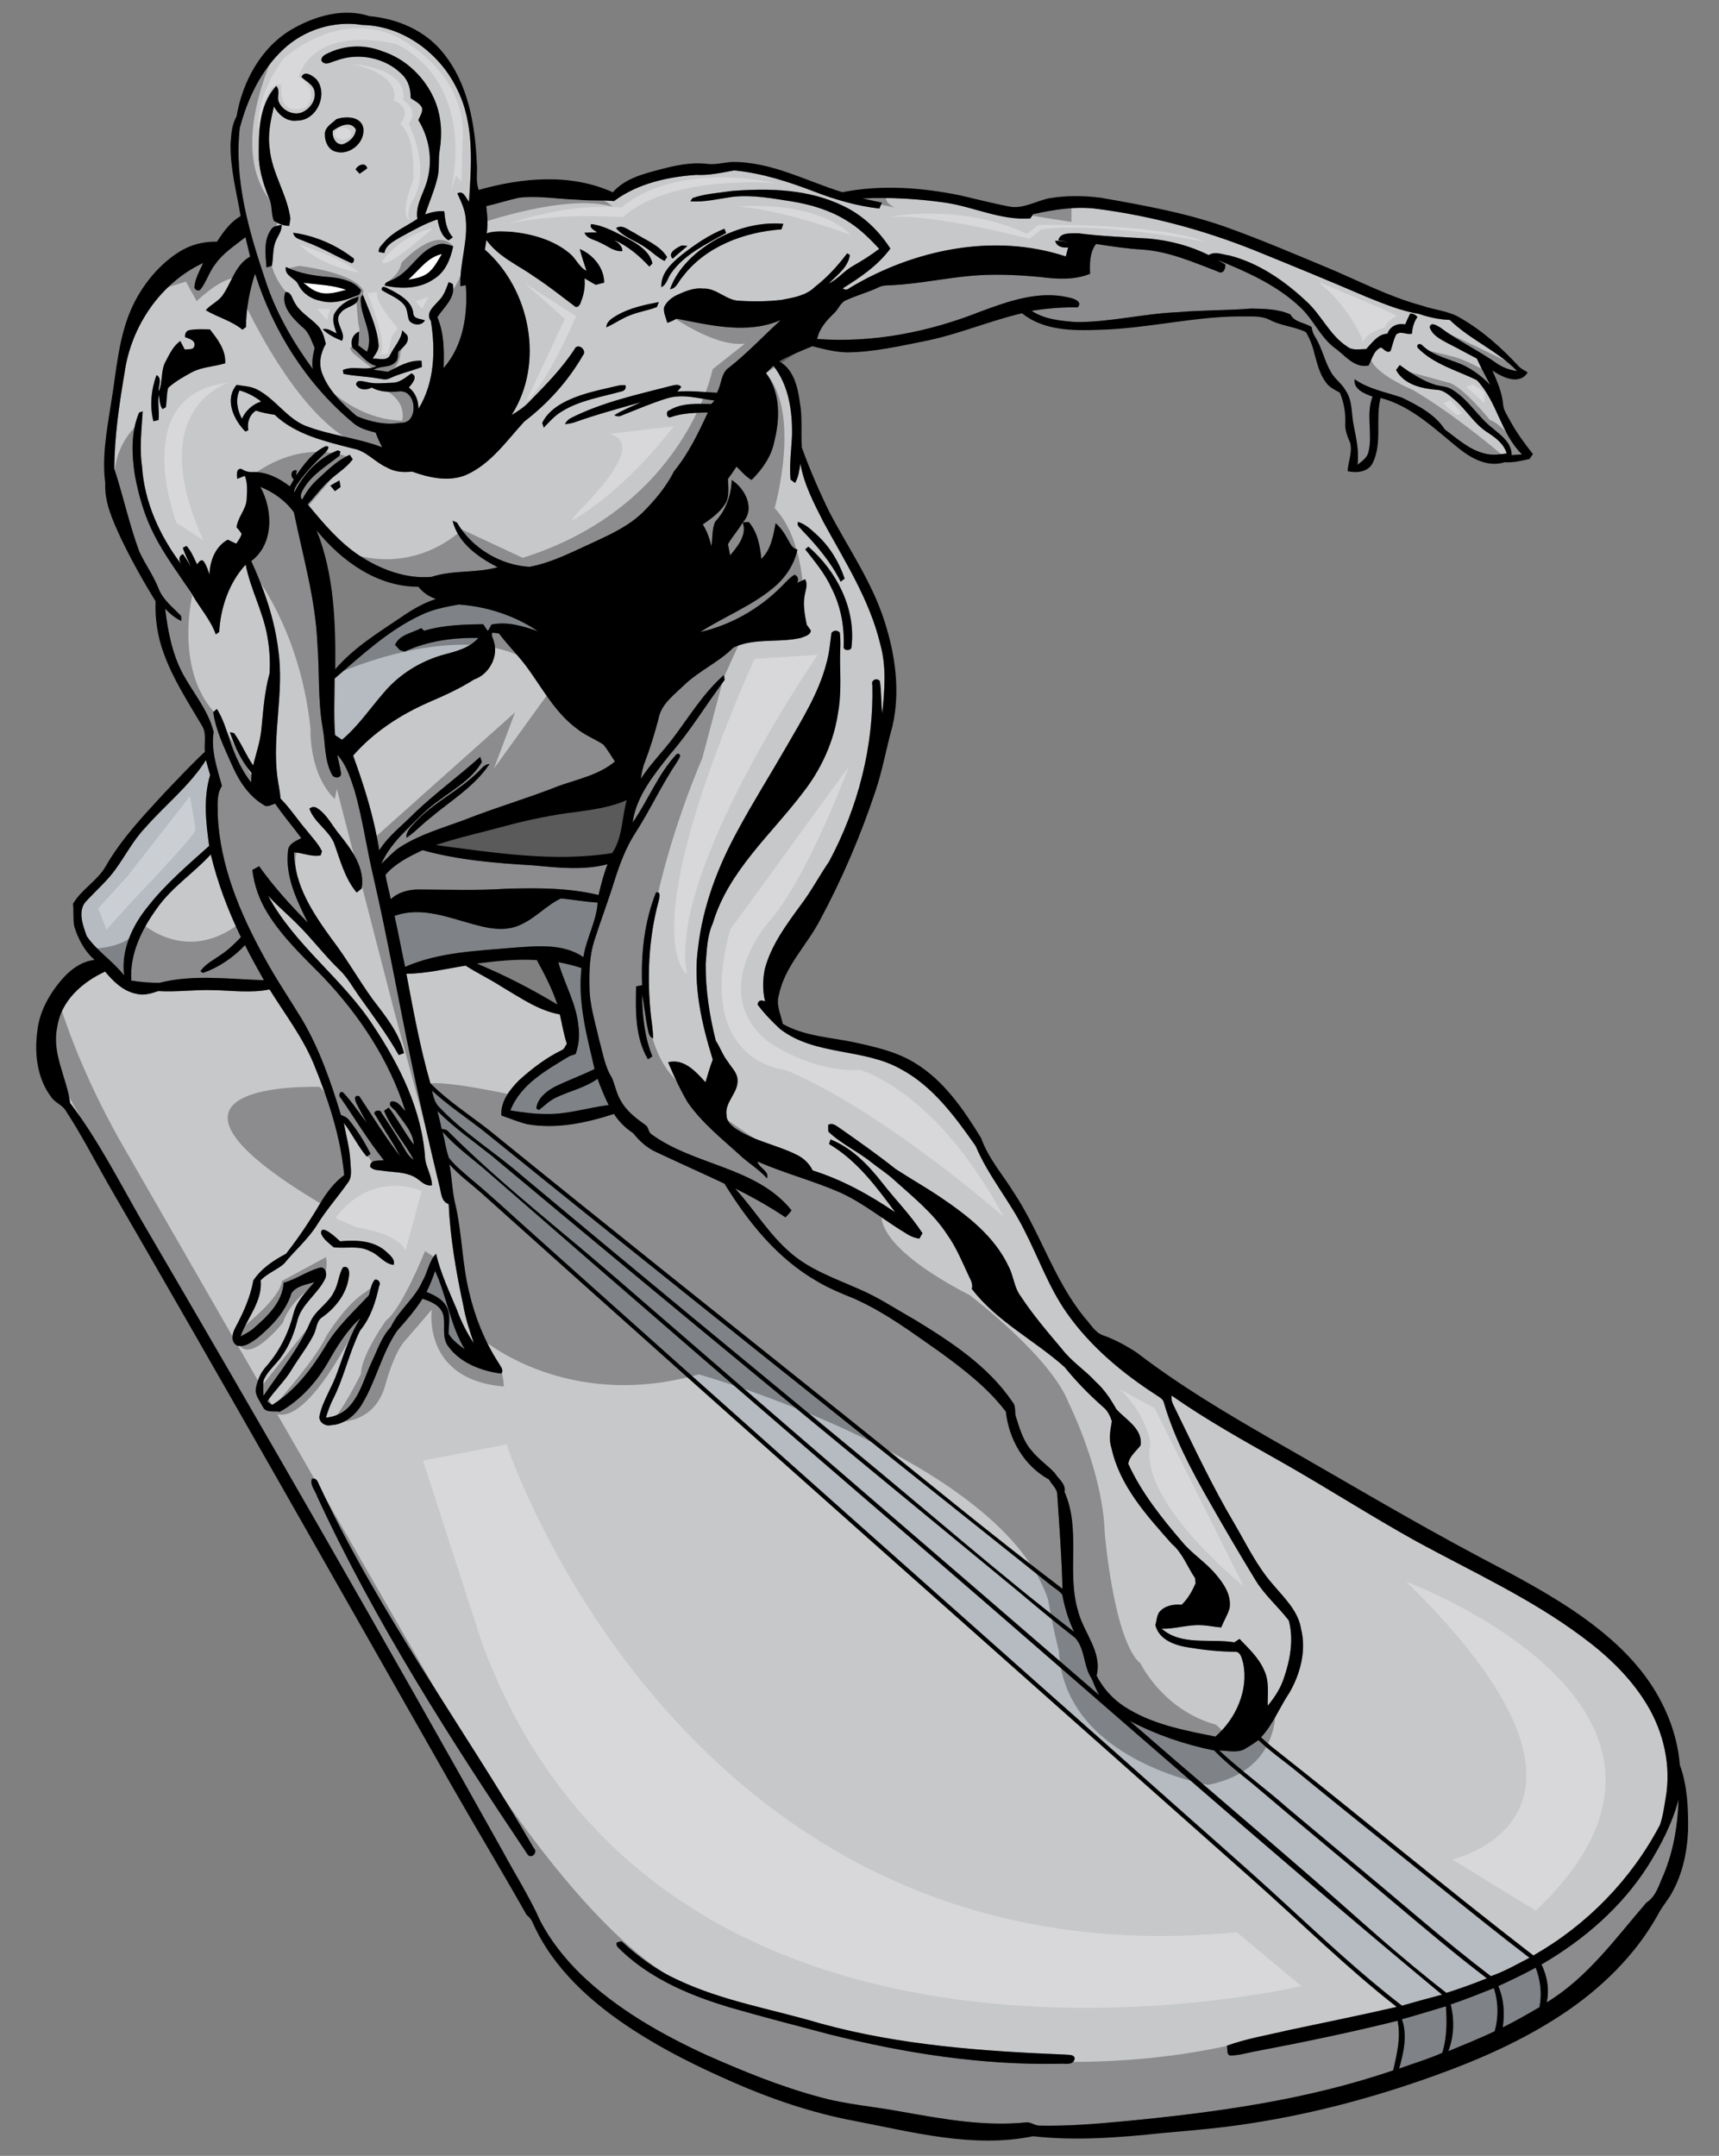
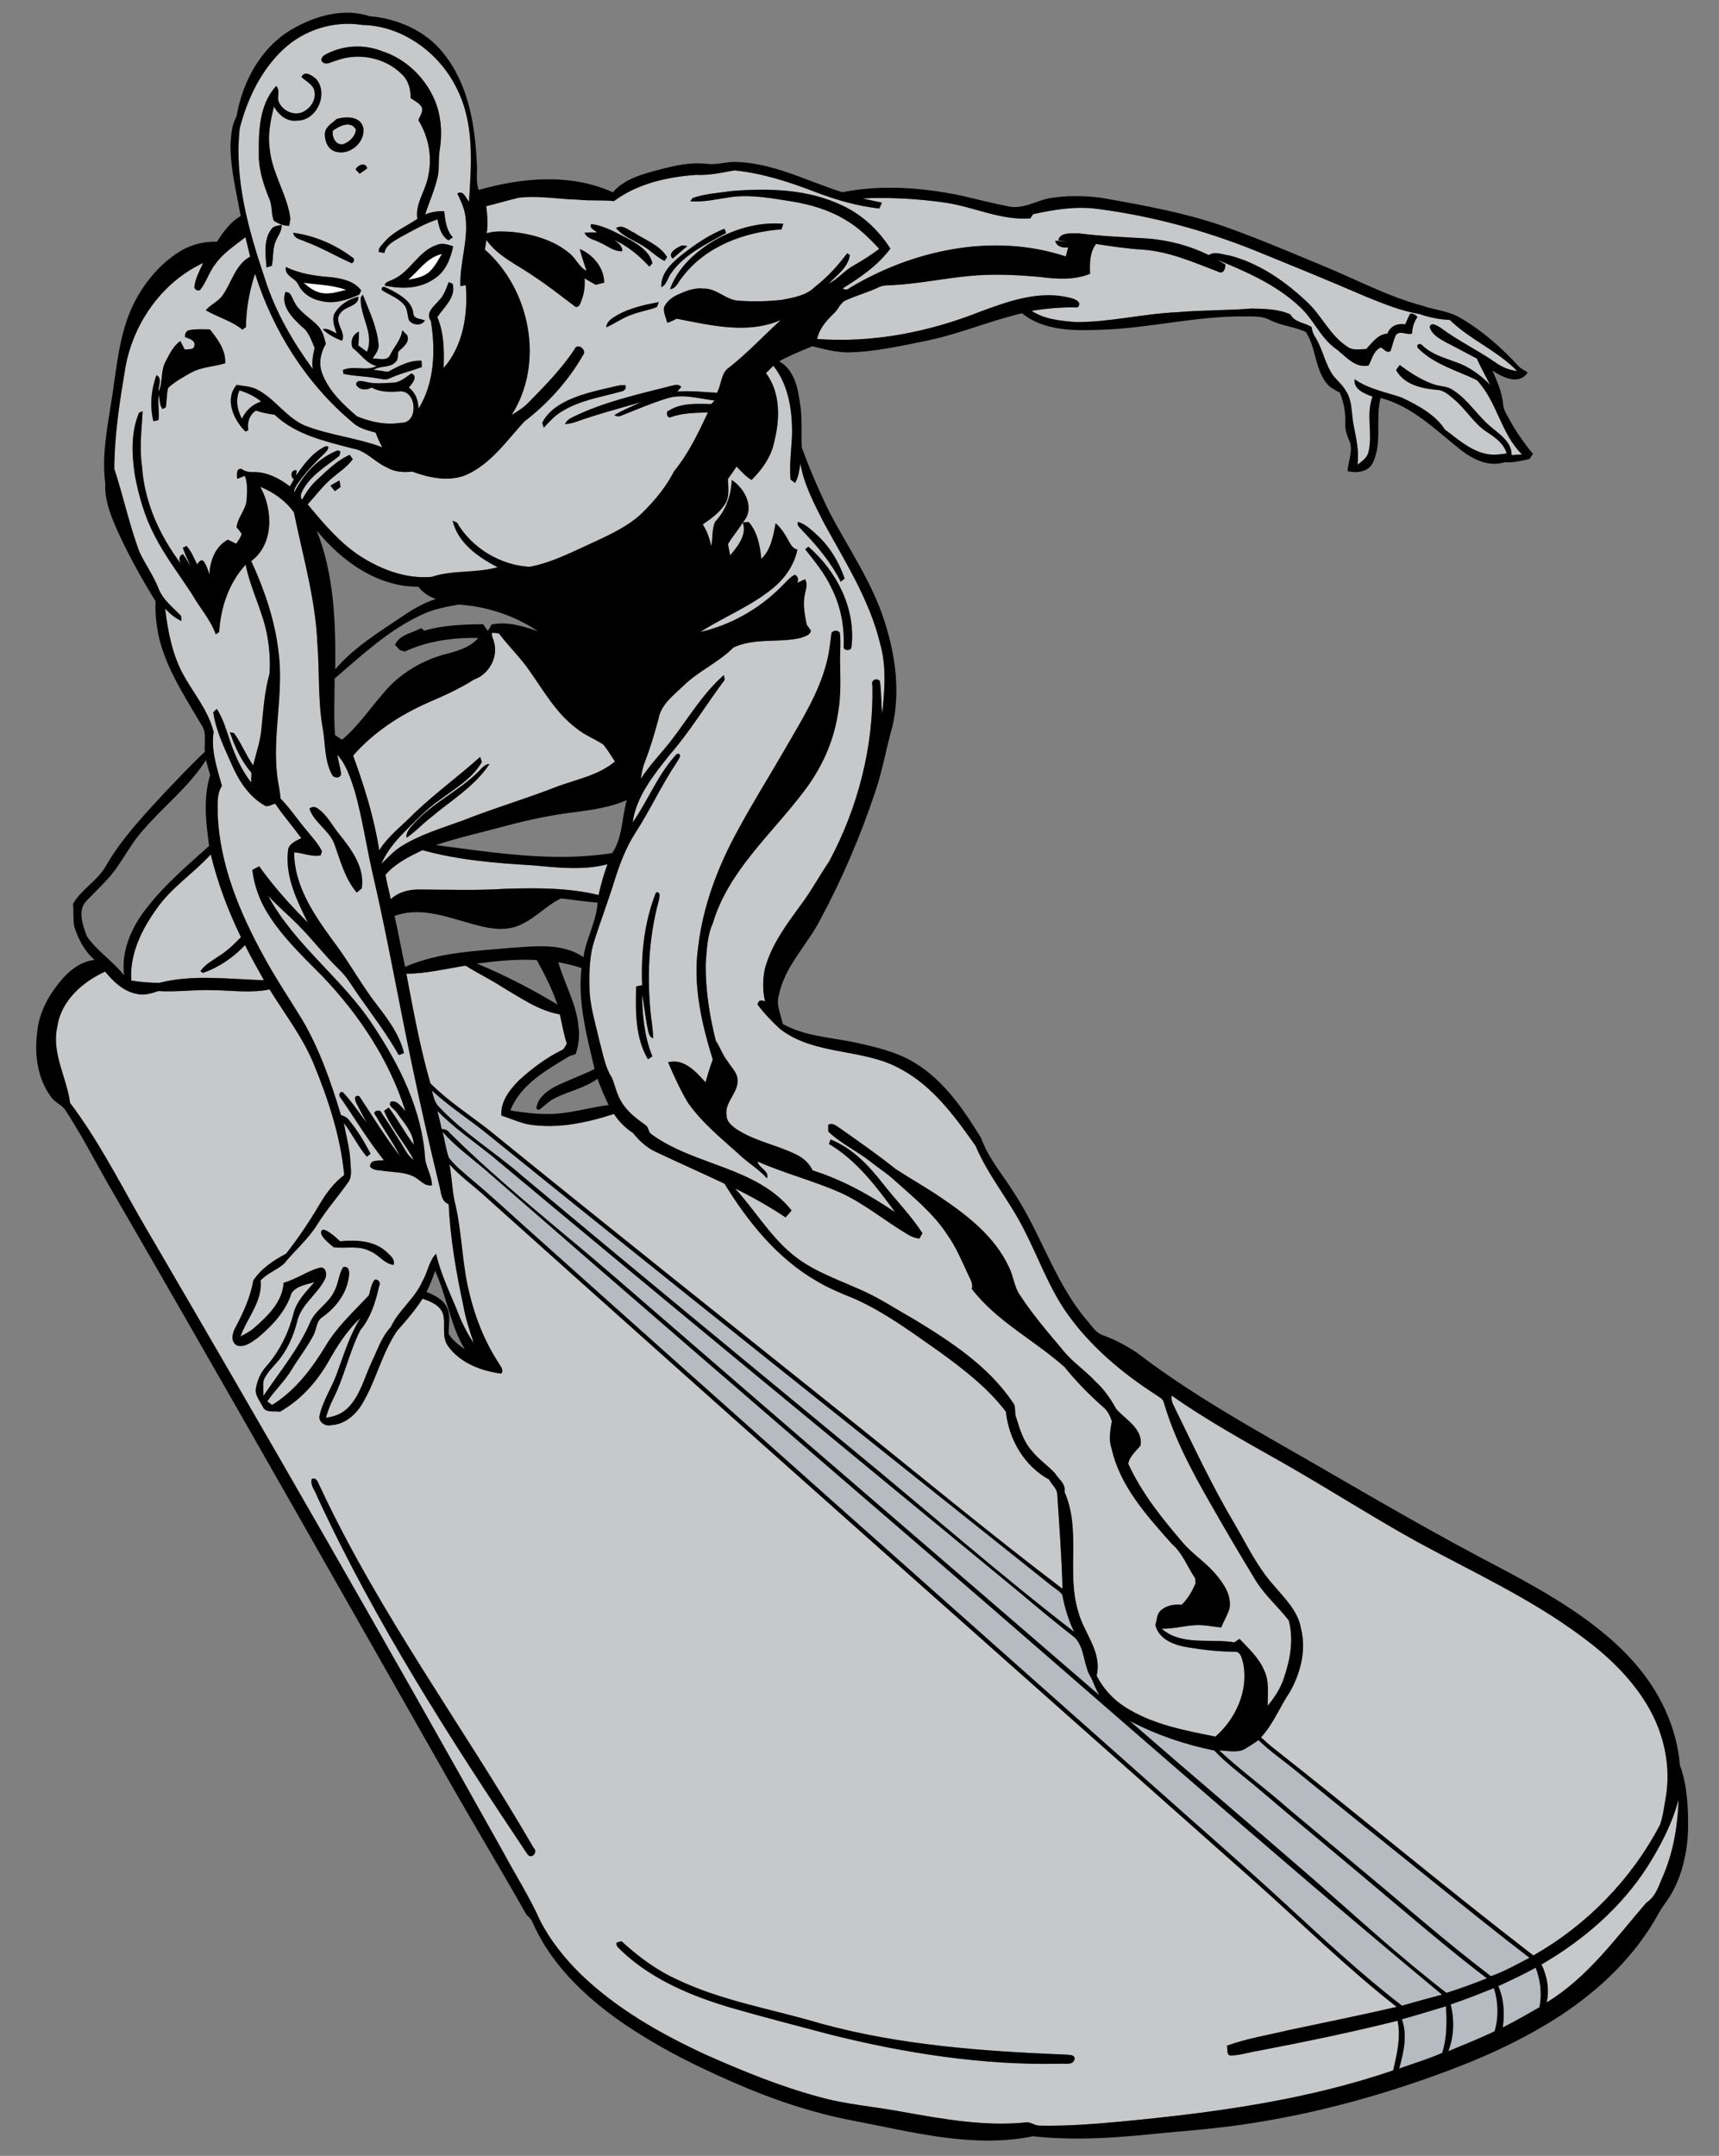
<svg xmlns="http://www.w3.org/2000/svg" version="1.1" id="Layer_1" x="0px" y="0px" width="159.5px" height="200px" viewBox="0 0 159.5 200" style="enable-background:new 0 0 159.5 200;" xml:space="preserve">
  <rect x="0" y="0" width="159.5" height="200" fill="#808080" stroke="none" />
  <path id="color4" style="fill:#C7C8CA;" d="M33.025,12.02c-0.069,0.66-0.6,1.151-1.2,1.358c-0.673,0.116-1.046-0.682-0.939-1.251  C31.483,11.685,32.539,11.152,33.025,12.02z M22.445,38.848c0.356-0.758,0.982-1.345,1.787-1.599  c-0.6-0.467-1.278-0.828-2.012-1.029C21.825,37.095,22.02,38.027,22.445,38.848z M67.747,51.524c-0.049-0.259-0.149-0.78-0.2-1.042  c0.406-0.702,0.956-1.305,1.365-2.004C69.342,49.599,68.436,50.705,67.747,51.524z M38.94,82.519  c2.67,0.016,5.346,0.105,8.014-0.069c2.869-0.08,5.777-0.101,8.585,0.58c0.223-0.966,0.471-1.93,0.834-2.853  c-2.272,0.591-4.652,0.311-6.959,0.101c-3.433-0.206-6.888-0.482-10.213-1.407c-1.238,0.596-2.525,1.226-3.433,2.288  c0.121,0.761,0.341,1.503,0.489,2.262C36.977,82.749,37.974,82.499,38.94,82.519z M29.02,34.234  c-0.104-0.659,0.013-1.314,0.176-1.953c-0.315-0.702-0.531-1.502-1.189-1.976c-0.87-0.826-1.983-1.892-1.53-3.216  c0.535-0.024,0.605,0.537,0.821,0.898c0.478,0.959,1.467,1.472,2.188,2.222c0.439,0.46,0.606,1.089,0.745,1.693  c-0.493,0.836-0.689,1.866-0.317,2.79c0.623,1.61,1.927,2.833,3.208,3.93c1.285,0.515,2.675,0.837,4.062,0.596  c1.633,0.103,1.544-2.897-0.007-2.917c-0.91,0.074-1.865,0.116-2.687-0.351c-0.489,0.27-1.136,0.266-1.45-0.261  c0.024-0.526,0.613-0.312,0.923-0.263c0.823,0.223,1.684,0.101,2.524,0.076c0.663-0.038,1.169-0.509,1.685-0.866  c0.669,0.284,0.044,0.98-0.234,1.316c0.616,0.473,0.888,1.209,0.892,1.97c1.49-2.423,1.593-5.414,1.148-8.144  c-0.54-0.763,0.308-1.385,0.754-1.911c0.473-0.462,0.667-1.102,0.899-1.7c0.093,0.043,0.279,0.125,0.372,0.165  c0.321,1.278-0.808,2.139-1.423,3.089c0.638,1.492,0.636,3.126,0.58,4.719c1.833-2.087,2.264-5.004,2.059-7.688  c-0.125,0.024-0.375,0.073-0.5,0.101c-0.086-2.108,0.719-4.154,0.492-6.263c-0.059-0.837-0.427-1.601-0.777-2.347  c0.571-0.332,0.778,0.422,1.083,0.767c0.223-3.488,0.516-7.204-1.101-10.434c-1.597-3.339-5.039-5.895-8.802-5.962  c-2.605-0.417-5.364,0.436-7.291,2.23c-2.093,1.939-3.362,4.613-4.076,7.338c-0.536,4.787,0.834,9.515,2.342,14.007  C25.55,28.914,27.156,31.682,29.02,34.234z M25.593,22.344c-0.313,0.733-0.214,1.546-0.368,2.314  c-0.125,0.038-0.373,0.117-0.498,0.157c-0.083-1.178-0.305-2.532,0.446-3.547c0.203-0.331,0.625-0.311,0.953-0.413  C26.179,21.419,25.794,21.854,25.593,22.344z M27.694,26.438c-0.271-0.672-1.318-0.799-1.171-1.673  c1.311,0.643,2.761,0.843,4.202,0.951c1.015,0.124,2.155,0.353,2.791,1.24c-0.047,0.094-0.141,0.281-0.188,0.375  c-1.111,0.502-2.362,0.915-3.582,0.584C28.883,27.752,28.096,27.23,27.694,26.438z M31.132,14.067  c-0.674-0.181-1.004-0.943-0.987-1.588c-0.035-0.68,0.647-1.026,1.076-1.429c0.833-0.274,2.226-0.294,2.484,0.792  C33.931,13.2,32.447,14.466,31.132,14.067z M34.076,15.618c-0.226,0.181-0.469,0.336-0.708,0.497  c-0.094-0.096-0.281-0.29-0.372-0.389C33.181,15.29,33.928,15.007,34.076,15.618z M32.699,23.887  c0.29,0.091,0.105,0.684-0.189,0.479c-1.401-0.631-2.735-1.421-4.185-1.951c-0.417-0.208-1.04-0.254-1.116-0.823  C29.192,21.861,31.106,22.68,32.699,23.887z M29.94,30.549c0.482-0.138,0.877,0.21,1.294,0.377  c-0.186-0.568-0.459-1.211-0.219-1.807c0.468-0.823,1.33-1.374,2.239-1.597c0.067,0.904-1.235,0.87-1.655,1.517  c-0.729,0.786,0.573,1.783,0.132,2.579C31.081,31.367,30.449,31.031,29.94,30.549z M36.144,35.103  c-0.375,0.197-0.797,0.027-1.185-0.013c-1.024-0.187-2.075-0.186-3.089-0.408c-0.016-0.089-0.047-0.265-0.06-0.354  c1.007-0.45,2.168,0.136,3.145-0.371c-0.957-0.209-1.487-1.128-2.239-1.681c-0.236-0.61-0.009-1.254,0.596-1.512  c0,0.428-0.027,0.856-0.065,1.282c0.268,0.194,0.534,0.39,0.801,0.587c0.728-1.718-0.719-3.348-0.567-5.055l0.186-0.239  c0.57,1.481,1.304,2.951,1.452,4.55c0.098,0.54-0.291,0.964-0.551,1.384c0.524-0.054,1.344,0.282,1.628-0.338  c0.373-0.777,1.02-1.403,1.129-2.292c0.114,0.111,0.338,0.337,0.452,0.448c0.299,0.685-0.421,1.122-0.82,1.546  c-0.058,0.341,0.02,0.765-0.304,0.993c-0.537,0.531-1.387,0.265-1.98,0.684c0.439,0.047,0.878,0.107,1.315,0.181  c0.977-0.502,1.987-1.106,3.129-1.026c0.009,0.145,0.023,0.435,0.029,0.58C38.152,34.427,37.106,34.65,36.144,35.103z   M37.957,29.721c-0.191-0.486-0.114-1.082-0.5-1.482c-0.544-0.626-1.358-0.885-2.034-1.329c-0.061-0.616,0.629-0.076,0.896,0.01  c0.848,0.462,1.869,1.033,2.027,2.083c-0.009,0.607,0.663,0.544,1.078,0.718C39.132,30.263,38.282,30.188,37.957,29.721z   M40.279,25.876c-1.328,0.932-3.056,0.955-4.584,0.614c0.038-0.342,0.415-0.379,0.658-0.515c1.682-0.67,2.414-2.648,4.14-3.239  c0.516-0.246,1.051-0.045,1.56,0.109C41.811,24.006,41.338,25.222,40.279,25.876z M30.618,4.853c1.525-0.684,3.299-0.718,4.851-0.1  c2.199,0.709,3.999,2.457,4.884,4.579c0.598,1.446,0.694,3.063,0.446,4.595c-0.151,0.841,0,1.709-0.205,2.545  c-0.274,1.175-0.772,2.282-1.149,3.426c0.562-0.22,1.162-0.339,1.771-0.308c0.096,0.868,0.183,1.751,0.801,2.429  c-0.137,0.094-0.271,0.186-0.404,0.281c-0.682-0.41-0.879-1.225-1.019-1.949c-1.231,0.408-2.354,1.068-3.491,1.681  c-0.578,0.359-1.308,0.692-1.438,1.441c-0.129-0.024-0.39-0.076-0.522-0.102c-0.049-0.424,0.337-0.679,0.567-0.975  c0.826-0.93,2.005-1.405,3.016-2.092c-0.221-1.385,0.716-2.529,0.977-3.827c0.435-1.813,0.091-3.756-0.888-5.335  c0.151-0.361,0.415-0.714,0.346-1.128c-0.196-0.451-0.683-0.644-1.058-0.912c0.011-0.786-0.191-1.6-0.77-2.166  c-1.552-1.597-4.075-2.095-6.144-1.312c-0.462,0.105-1.03,0.554-1.367-0.004C29.799,5.155,30.29,5.019,30.618,4.853z M25.626,7.978  c0.373,0.369,0.107,0.895,0.196,1.347c0.271,0.848,1.259,1.393,2.117,1.129c0.777-0.284,1.406-1.114,1.243-1.963  c-0.104-0.663-0.79-0.926-1.213-1.35c0.283-0.648,1.035-0.118,1.382,0.205c1.146,1.368,0.04,3.862-1.785,3.843  c-0.952,0.134-1.715-0.531-2.151-1.305c-0.304,1.276-0.59,2.59-0.391,3.904c0.206,2.286,1.628,4.236,1.921,6.502  c-0.027,0.163-0.08,0.492-0.108,0.658c-0.524,0.02-0.996-0.201-1.432-0.464c-0.272-0.683-0.115-1.447-0.448-2.108  c-0.475-1.167-0.863-2.387-0.941-3.652C23.992,12.41,23.956,9.803,25.626,7.978z M20.59,72.912  c-0.526,0.799-0.372,1.794-0.392,2.699c0.214,4.662,2.049,9.071,4.275,13.111c1.08,2.014,2.37,3.901,3.551,5.852  c1.633,2.761,2.681,5.813,3.611,8.869c0.299,0.094,0.591,0.229,0.774,0.499c0.774,0.95,1.423,2.008,1.971,3.103  c-0.087,0.065-0.261,0.197-0.348,0.261c-0.825-0.966-1.363-2.13-2.134-3.133c0.216,1.187,0.551,2.357,0.611,3.57  c0.021,0.66,0.209,1.419-0.239,1.985c-0.924,1.313-2.001,2.519-2.846,3.89c-0.846,1.354-2.075,2.394-3.076,3.62  c-0.669,0.583-1.545,0.884-2.164,1.537c0.188,1.958-1.255,3.469-1.868,5.206c0.394-0.216,0.8-0.415,1.153-0.698  c1.301-1.136,2.726-2.436,2.846-4.278c1.153-0.327,2.138-1.057,3.285-1.383c0.604-0.196,0.781,0.549,0.578,0.986  c-0.688,1.468-2.293,2.404-2.623,4.058c-0.359,1.34-0.928,2.653-1.854,3.704c-0.45,0.521-0.965,1.02-1.237,1.669  c-0.083,0.478-0.016,0.97-0.022,1.456c1.492-2.215,3.228-4.298,4.309-6.766c0.464-1.169,1.691-1.759,2.232-2.877  c0.41-0.709,0.421-1.575,0.834-2.279c0.58-0.219,0.631,0.473,0.551,0.872c-0.189,1.534-1.198,2.838-2.423,3.72  c-0.626,0.373-0.555,1.172-0.882,1.743c-0.583,1.107-1.364,2.095-2.01,3.165c-0.638,1.064-1.568,1.906-2.253,2.937  c0.112,0.081,0.335,0.243,0.446,0.327c2.139-1.316,3.676-3.355,4.961-5.468c1.059-1.796,2.619-3.2,4.023-4.711  c0.143-0.488,0.206-1.03,0.535-1.437c0.328-0.098,0.609,0.3,0.409,0.592c-0.319,1.474-0.781,2.939-1.763,4.119  c-1.015,2.036-1.472,4.31-2.5,6.344c-0.284,0.558-0.498,1.142-0.672,1.742c0.778-0.085,1.55-0.379,2.09-0.966  c1.097-1.139,1.474-2.722,2.117-4.12c0.557-1.131,0.925-2.378,1.809-3.316c0.731-1.577,2.223-2.632,2.924-4.231  c0.495-0.825,0.6-1.865,1.276-2.574c0.428,1.798,1.213,3.474,1.924,5.168c0.4,1.104,0.931,2.157,1.582,3.132  c-0.381-1.138-0.767-2.291-0.972-3.484c-0.669-3.104-1.211-6.245-1.361-9.422c-0.738-0.256-0.681-1.112-0.872-1.735  c-0.935-3.845-1.809-7.705-2.615-11.577c-1.191-5.7-2.201-11.434-3.511-17.106c-0.62-2.627-0.986-5.311-1.721-7.909  c-0.387-1.178-0.764-2.423-1.611-3.357c0.099,0.593,0.271,1.173,0.351,1.771c-0.041,0.426-0.639,0.423-0.821,0.114  c-0.754-1.327-0.618-2.907-0.89-4.358c-0.453-2.583-0.286-5.213-0.491-7.816c-0.17-4.147-1.354-8.15-2.177-12.194  c-0.767-1.089-1.892-1.878-3.121-2.375c1.187,2.119,1.273,5.32-0.84,6.888c1.211,2.629,2.17,5.409,2.518,8.297  c0.551,3.901-0.593,7.816-0.096,11.719c0.084,0.669,0.254,1.328,0.29,2.005c0.917,0.934,1.63,2.039,2.483,3.027  c0.475,0.61,1.035,1.173,1.37,1.878c-0.031,0.095-0.096,0.285-0.128,0.378c-0.832,0.157-1.637-0.229-2.459-0.285  c0.006,3.04,1.768,5.668,3.488,8.037c1.37,1.782,2.469,3.749,3.783,5.57c1.173,1.541,2.465,3.1,2.926,5.025  c-0.121,0.044-0.365,0.132-0.489,0.176c-1.062-1.871-2.349-3.595-3.595-5.344c-0.63-0.865-1.131-1.83-1.914-2.572  c-1.361-1.311-2.5-2.83-3.839-4.164c-0.906-0.928-1.916-1.748-2.781-2.714c2.474,4.607,6.917,7.688,9.745,12.038  c2.479,3.709,4.562,7.887,4.838,12.411c0.12,0.833,0.62,1.569,0.631,2.428c-0.711,0.123-1.115-0.53-1.688-0.805  c-0.859-0.435-1.852-0.401-2.784-0.528c-0.428-0.081-0.958-0.014-1.265-0.389c-0.036-0.714,0.806-0.526,1.271-0.603  c-1.461-1.833-2.674-3.848-3.999-5.777c-0.283-0.191-0.058-0.78,0.254-0.472c0.81,0.858,1.459,1.855,2.17,2.794  c-0.288-0.551-0.606-1.083-0.876-1.642c-0.167-0.256-0.47-1.043,0.179-0.838c1.234,1.871,2.414,3.792,3.787,5.567  c-0.685-1.316-1.552-2.525-2.292-3.808c-0.39-0.391,0.471-0.63,0.567-0.208c0.604,0.879,1.17,1.785,1.74,2.687  c0.377,0.574,0.64,1.265,1.237,1.656c-0.826-1.563-2.067-2.892-2.748-4.543c0.109-0.076,0.326-0.228,0.433-0.307  c0.843,1.101,1.492,2.346,2.332,3.453c-0.086-1.207-0.974-2.092-1.627-3.035c-0.172-0.304-0.856-0.586-0.491-0.973  c0.622-0.12,0.961,0.524,1.333,0.897c-1.475-4.711-4.276-8.918-7.657-12.476c-1.822-1.843-3.734-3.645-5.112-5.859  c-0.767-1.223-1.265-2.612-1.434-4.046c0.158-0.088,0.475-0.259,0.633-0.347c1.338,1.881,2.888,3.599,4.517,5.233  c-1.026-2.061-2.115-4.294-1.84-6.661c0.031-0.658,0.736-0.917,1.231-1.177c-0.788-1.08-1.669-2.088-2.416-3.194  c-0.339,0.062-0.727,0.393-1.053,0.125c-1.416-0.832-2.329-2.259-2.971-3.732c-0.691-1.579-1.494-3.163-1.724-4.887  c0.082-0.076,0.247-0.226,0.33-0.301c0.58,0.908,0.881,1.945,1.225,2.956c0.462,1.376,1.071,2.723,1.963,3.876  c0.01-0.299,0.021-0.598,0.03-0.896c-0.941-1.089-1.547-2.424-2.009-3.774l0.392,0.087c0.683,0.939,1.105,2.048,1.776,2.999  c0.266-1.147,0.676-2.267,0.77-3.449c0.165-1.701,0.286-3.42,0.745-5.074c0.081-1.135-0.002-2.291-0.196-3.416  c-0.396-2.31-1.566-4.393-2.018-6.688c-1.548,1.684-2.327,3.986-2.454,6.243c-0.079,0.056-0.239,0.172-0.317,0.228  c-0.485-1.368-1.472-2.436-2.179-3.683c-1.189-1.849-2.554-3.593-3.543-5.567c-0.89-1.715-1.423-3.593-1.782-5.482  c-0.296-1.932-0.39-4.013,0.386-5.844l0.332-0.121c-0.089,1.695-0.313,3.397-0.061,5.092c0.216,3.341,1.65,6.472,3.656,9.114  c-0.284-0.456-0.237-0.777,0.135-0.964c0.292,0.377,0.522,0.799,0.772,1.205c-0.266-0.593-0.583-1.165-0.772-1.787  c0.085-0.042,0.253-0.128,0.337-0.171c0.451,0.482,0.689,1.124,0.984,1.708c0.138-0.185,0.401-0.577,0.625-0.253  c0.254,0.358,0.381,0.79,0.523,1.204c0.033-1.261,0.541-2.61,1.701-3.239c0.261,0.123,0.522,0.246,0.781,0.373  c0.192-0.29,0.417-0.571,0.502-0.912c-0.132-0.221-0.288-0.419-0.47-0.598c0.095-0.914,0.84-1.612,0.932-2.533  c0.038-0.748,0.122-1.539-0.163-2.252c-0.178,0.069-0.535,0.209-0.712,0.279c-0.002-0.321-0.142-0.983,0.388-0.928  c0.339,0.239,0.73,0.326,1.142,0.297c1.25-0.014,2.385,0.589,3.355,1.324c0.125-0.216,0.25-0.43,0.377-0.645  c-0.356-0.232-0.29-0.953,0.264-0.843c-0.016,0.123-0.047,0.369-0.063,0.491c0.729-1.05,1.555-2.174,2.744-2.721  c0.539-0.063,0.076,0.499-0.078,0.638c-0.87,0.841-1.718,1.713-2.424,2.698c-0.197,0.292-0.438,0.591-0.416,0.968  c0.858-1.718,2.232-3.22,4.049-3.925l0.241,0.101c-0.022,0.098-0.066,0.298-0.089,0.399c-1.151,0.925-2.494,1.698-3.285,2.987  c-0.188,0.334-0.458,0.73-0.181,1.092c0.368-0.695,0.826-1.342,1.415-1.871c0.921-0.857,1.838-1.774,3.004-2.293  c0.072,0.103,0.214,0.308,0.283,0.41c-0.508,0.703-1.245,1.176-1.9,1.727c-0.861,0.721-1.527,1.633-2.281,2.46  c1.438,1.735,2.906,3.498,4.802,4.757c1.961,1.276,4.318,2.18,6.687,1.97c1.982-0.658,4.129-0.33,6.132-0.895  c-1.784-0.921-3.688-2.241-4.175-4.315c0.101,0.045,0.303,0.134,0.403,0.176c1.379,2.356,4.017,3.951,6.732,4.102  c2.114-0.394,4.023-1.414,5.966-2.291c1.618-0.75,3.277-1.519,4.566-2.783c1.126-1.129,2.161-2.367,2.88-3.797  c1.34-1.63,2.252-3.548,3.14-5.451c-1.16,0.038-2.337,0.038-3.441,0.437c-0.368,0.169-0.519-0.551-0.16-0.62  c1.17-0.728,2.592-0.616,3.907-0.595c0.079-0.081,0.232-0.243,0.311-0.324c-1.465-0.186-2.984-0.661-4.443-0.194  c-1.412,0.435-2.77,1.024-4.144,1.564c-0.236,0.136-0.486,0.106-0.721-0.007c0.785-0.493,1.657-0.823,2.494-1.216  c-2.063,0.587-4.14,1.145-6.163,1.867c-0.294,0.098-0.597,0.154-0.905,0.171c0.129-0.259,0.319-0.448,0.571-0.575  c2.904-1.463,6.103-2.157,9.229-2.962c0.328-0.064,0.728-0.246,0.991,0.094c-0.092,0.106-0.274,0.318-0.368,0.426  c1.226-0.107,2.451,0.054,3.678,0.107c0.444-0.763,0.35-1.853,1.156-2.364c1.698-1.338,3.174-2.927,4.769-4.38  c-3.1,1.344-6.508,0.484-9.671-0.127c-0.272,0.158-0.558,0.288-0.857,0.386c-0.123-0.475-0.379-0.946-0.303-1.448  c0.248-0.55,0.749-0.934,1.29-1.177c0.738-0.333,1.525-0.653,2.354-0.556c1.247-0.049,2.124,1.113,3.353,1.133  c1.305,0.083,2.623,0.069,3.924-0.085c1.084-0.209,2.271-0.394,3.086-1.21c1.145-0.886,2.117-1.954,2.982-3.107l0.252,0.148  c-0.149,1.148-1.208,1.875-1.956,2.658c0.849-0.426,1.445-1.2,2.272-1.656c0.834-0.474,1.644-0.984,2.407-1.566  c-0.921-0.997-1.902-1.963-3.078-2.657c-1.52-0.93-3.251-1.452-4.997-1.737c-1.845-0.288-3.709-0.65-5.58-0.426  c-1.282,0.183-2.563,0.506-3.868,0.412c0.049-0.075,0.146-0.225,0.196-0.301c1.169-0.413,2.436-0.477,3.659-0.661  c3.468-0.272,7.12-0.176,10.307,1.377c1.822,0.856,3.315,2.279,4.396,3.968c-1.148,1.561-2.794,2.678-4.419,3.691  c0.221,0.161,0.446,0.137,0.649-0.047c5.927-3.553,13.363-5.127,20.05-2.915c0.054-0.207,0.161-0.622,0.213-0.832  c-0.505,0.036-1.065-0.045-1.203-0.631c0.42,0.029,0.842,0.075,1.263,0.115c-0.327-0.051-0.648-0.098-0.971-0.145  c0.172-0.792,1.233-0.625,1.856-0.655c2.149,0.278,4.322,0.357,6.486,0.486c1.941,0.167,3.864,0.664,5.613,1.533  c0.592-0.371,1.296-0.039,1.923,0.039c2.713,0.696,5.085,2.331,7.107,4.223c1.431,1.276,2.189,3.18,3.836,4.238  c0.497,0.39,1.163,0.223,1.748,0.218c0.563-0.587,1.07-1.375,1.966-1.425c0.264-0.711,0.935-0.983,1.658-0.865  c0.135-0.341,0.289-0.676,0.46-1.004c0.292,0.007,0.515,0.116,0.667,0.331c-0.334,0.463-0.464,0.973-0.502,1.534  c-0.481,0.152-1.063-0.304-1.467,0.092c-0.257,0.475-0.337,1.019-0.523,1.521c-0.332,0.256-0.621-0.196-0.889-0.328  c-0.7,0.291-0.818,1.091-1.156,1.68c-1.377,0.254-2.188-0.993-3.184-1.671c-1.314-1.023-1.956-2.641-3.168-3.758  c-2.171-2.052-4.947-3.27-7.677-4.383c0.247,0.147,0.497,0.293,0.751,0.44c0.005,0.415-0.197,0.95-0.705,0.649  c-2.255-0.861-4.517-1.856-6.953-2.035c-1.459-0.082-2.904-0.303-4.346-0.524c-0.599,0.796-0.59,1.82-0.553,2.768  c-1.485,0.604-3.124,0.492-4.68,0.29c-2.145-0.194-4.306-0.295-6.453-0.094c-2.385,0.219-4.74,0.721-7.133,0.854  c-0.466,0.024-0.955-0.007-1.38,0.213c-0.946,0.456-1.97,0.721-2.922,1.158c-0.596,0.194-0.761,0.86-1.193,1.247  c-0.692,0.662-1.364,1.409-1.562,2.377c5.181,0.388,10.39-0.649,15.196-2.56c2.593-0.959,5.398-1.957,8.184-1.279  c0.418,0.087,1.274,0.355,0.801,0.908c-1.438-0.029-2.868,0.098-4.289,0.315c1.209,0.805,2.701,0.933,4.111,1.048  c3.164,0.019,6.262-0.783,9.42-0.914c2.284-0.203,4.583-0.158,6.871-0.341c1.209,0.026,2.519,0.035,3.626,0.553  c0.378,0.745,1.321,0.742,1.963,1.167c0.035,0.35,0.161,0.674,0.355,0.966c0.622,1.01,0.843,2.203,1.444,3.225  c0.366,0.647,1.021,1.066,1.375,1.727c0.636,0.944,0.495,2.128,0.723,3.194c0.236,1.205,0.522,2.429,0.356,3.665  c0.398-0.332,0.892-0.636,1.018-1.178c0.42-1.692-0.262-3.491,0.382-5.146c-0.727-0.275-1.771-0.653-1.671-1.617  c1.317,0.93,2.914,1.191,4.403,1.713c1.473,0.715,3.064,1.541,3.973,2.951c1.152,0.843,2.253,1.878,3.683,2.226  c0.671,0.189,1.374,0.096,2.055-0.002c-0.266-0.917-1.055-1.479-1.809-1.972c-1.211-0.774-1.926-2.072-3.004-2.993  c-0.491-0.407-0.991-0.913-1.67-0.937c-1.405-0.116-3.051-0.486-3.778-1.834c0.103-0.16,0.217-0.317,0.337-0.466  c0.983,0.719,2.018,1.408,3.183,1.798c0.575,0.199,1.236,0.149,1.749,0.52c1.481,0.934,2.356,2.527,3.731,3.581  c0.771,0.641,1.738,1.334,1.716,2.456c0.32-0.022,0.644-0.042,0.969-0.064c-1.973-1.92-2.304-4.903-4.192-6.89  c-1.867-0.913-4.003-1.466-5.489-2.999c-0.158-0.358,0.224-0.455,0.436-0.223c0.86,0.837,2.037,1.149,3.131,1.557  c1.207,0.421,2.268,1.191,3.154,2.099c-0.413-0.812-0.862-1.603-1.235-2.436c-0.924-0.477-1.831-0.987-2.762-1.454  c-0.632-0.351-1.375-0.71-1.609-1.455c0.102-0.548,0.708-0.123,0.978,0.029c1.656,1.24,3.539,2.124,5.227,3.313  c0.567,0.39,1.218,0.64,1.903,0.722c-1.831-1.895-4.364-2.901-6.246-4.74c-0.973-0.038-1.927-0.239-2.843-0.555  c-1.685-0.276-3.273-0.936-4.848-1.567c-3.469-1.495-6.962-2.925-10.459-4.345c-4.664-1.865-9.555-3.186-14.539-3.832  c-2.006-0.27-4.018,0.056-5.976,0.491c-0.061,0.095-0.188,0.292-0.252,0.388c-2.736,0.212-5.254-1.077-7.913-1.461  c-2.541-0.361-5.117-0.511-7.679-0.39c0.6,0.143,1.211,0.252,1.815,0.389c-0.059,0.138-0.174,0.412-0.231,0.55  c-2.077-0.233-4.091-0.82-6.036-1.57c-2.393-0.921-4.865-1.715-7.428-1.969c-1.169,0.209-2.327,0.477-3.528,0.415  c-2.666,0.185-5.456,0.807-7.63,2.431c-1.102-0.107-2.21-0.013-3.311-0.128c-1.847-0.047-3.691-0.402-5.538-0.181  c-1.007,0.236-1.998,0.546-3.009,0.78c0.101,0.837,0.179,1.677,0.045,2.516c0.742-0.245,1.539-0.161,2.306-0.136  c1.93,0.205,3.917,0.747,5.42,2.029c0.577,0.473,0.843,1.243,1.534,1.596c-0.216-0.675-0.459-1.339-0.626-2.026  c1.225,0.506,2.271,1.744,2.264,3.118c-0.263,0.069-0.526,0.136-0.787,0.201c-0.346-0.203-0.692-0.401-1.035-0.6  c0.064,0.714-0.027,1.432-0.304,2.094c-0.069,0.308-0.341,0.794-0.687,0.433c-1.196-0.903-2.375-1.833-3.627-2.659  c-1.533-1.088-3.359-1.849-4.485-3.422c-0.049,0.295-0.096,0.589-0.145,0.883c4.217,3.698,5.565,10.541,2.482,15.348  c0.563-0.338,1.122-0.693,1.582-1.171c1.512-1.551,3.053-3.098,4.245-4.918c0.276-0.683,1.233,0.071,0.786,0.564  c-1.375,2.386-3.256,4.465-5.438,6.136c-1.637,1.783-3.081,3.901-5.354,4.932c-1.63,0.694-3.455,0.285-5.052-0.293  c-0.798,0.087-1.624,0.043-2.331-0.376c-1.125-0.489-1.936-1.571-3.193-1.77c-2.529-0.658-5.275-1.267-7.229-3.123  c-0.589-0.089-1.175-0.194-1.738-0.388c-0.616,0.406-0.836,1.113-0.705,1.823c-0.069,0.029-0.207,0.089-0.276,0.118  c-1.086-1.093-1.963-2.973-0.812-4.33c0.616,0.114,1.267,0.123,1.842,0.401c1.695,0.841,2.726,2.603,4.471,3.368  c2.328,0.913,4.859,1.14,7.199,2.019c-0.234-0.438-0.446-0.888-0.611-1.357c-0.748-0.203-1.537-0.393-2.124-0.932  c-4.296-3.584-7.39-8.496-9.066-13.811c-0.516,1.599-0.839,3.261-0.837,4.947c-0.084,0.06-0.253,0.183-0.338,0.246  c-1.01-0.837-2.299-1.142-3.397-1.809c0.483-0.563,1.24-0.832,1.63-1.482c0.798-1.182,1.142-2.757,2.485-3.486  c-0.141-0.601-0.292-1.202-0.433-1.804c-0.983,0.781-2.077,1.468-2.808,2.514c-0.576,0.736-0.821,1.673-1.413,2.398  c-0.241,0.08-0.414-0.003-0.524-0.246c0.069-0.812,0.486-1.541,0.816-2.271c-3.97,1.852-6.691,5.894-7.289,10.185  c-0.496,2.942-0.942,5.92-0.951,8.904c0.832,2.543,1.387,5.173,2.32,7.684c0.531,1.149,1.288,2.184,1.762,3.364  c0.393,1.088,1.345,1.796,2.112,2.607c0.009,0.116,0.024,0.35,0.033,0.466c-0.584-0.268-1.083-0.678-1.509-1.153  c0.247,2.092,0.649,4.209,1.656,6.083c0.967,1.777,2.355,3.366,2.842,5.373C19.555,69.627,20.153,71.286,20.59,72.912z   M33.563,82.425c-0.116,0.094-0.35,0.284-0.466,0.379c-1.111-1.314-1.534-3.029-2.11-4.608c-0.535-1.22-1.843-1.909-2.279-3.177  c0.256-0.203,0.517-0.205,0.78-0.01c0.891,0.606,1.354,1.626,2.035,2.431C32.648,78.854,33.87,80.501,33.563,82.425z   M35.746,116.034c0.354,0.351,0.946,0.729,0.783,1.312c-0.875-0.092-1.387-0.959-2.182-1.267c-1.049-0.571-2.277-0.228-3.39-0.369  c-0.433-0.377-0.948-0.729-1.165-1.277c-0.042-0.678,0.659-0.189,0.899-0.012c0.31,0.219,0.587,0.478,0.868,0.734  C32.991,115.026,34.584,115.06,35.746,116.034z M31.078,45.566c-0.142-0.169-0.284-0.341-0.423-0.513  c0.279-0.165,0.557-0.328,0.843-0.484c0.025,0.151,0.076,0.459,0.102,0.613C31.468,45.279,31.207,45.47,31.078,45.566z   M60.953,28.485c-0.767,0.299-1.593,0.417-2.362,0.716c-0.83,0.285-1.537,0.818-2.337,1.166c0.029-0.577,0.569-0.854,0.999-1.124  c1.188-0.676,2.549-0.968,3.881-1.222C61.088,28.137,61,28.369,60.953,28.485z M72.683,20.763c-0.043,0.129-0.129,0.387-0.171,0.515  c-3.462,0.25-7.065,1.582-9.206,4.437c-0.364,0.388-0.526,1.055-1.14,1.115c0.741-2.066,2.489-3.598,4.352-4.655  C68.387,21.154,70.544,20.579,72.683,20.763z M67.221,21.219c0.038,0.1,0.114,0.296,0.154,0.397  c-1.823,1.032-3.846,1.947-5.09,3.711c-0.33,0.426-0.403,1.066-0.925,1.321c-0.061-1.303,0.96-2.253,1.889-2.998  C64.47,22.692,65.768,21.789,67.221,21.219z M63.275,22.766c0.128,0.011,0.386,0.039,0.512,0.05  c-0.455,0.396-0.928,0.776-1.374,1.184C61.861,23.471,62.849,22.95,63.275,22.766z M58.841,21.591  c1.052,0.687,2.373,1.142,3.058,2.261c-0.06,0.089-0.183,0.268-0.243,0.356c-0.649-0.318-1.157-0.845-1.755-1.237  c-0.892-0.638-2.021-0.937-2.737-1.809C57.754,20.77,58.31,21.366,58.841,21.591z M55.687,22.514  c-0.495-0.285-1.208-0.333-1.455-0.923c0.391-0.03,0.781-0.039,1.174-0.034c-0.246-0.216-0.736-0.354-0.558-0.769  c1.222,0.144,2.315,0.792,3.397,1.341c0.941,0.522,2.041,1.18,2.291,2.307c-0.069,0.073-0.21,0.225-0.281,0.299  c-0.932-1.006-1.985-1.896-3.248-2.463c0.343,0.27,0.743,0.529,0.745,1.024C56.973,23.376,56.367,22.793,55.687,22.514z   M52.229,37.374c1.41-0.767,2.996-1.106,4.546-1.465c0.413-0.089,0.827-0.226,1.256-0.172c0.121,0.279-0.094,0.538-0.377,0.578  c-1.867,0.524-3.854,0.816-5.53,1.858c-0.653,0.386-1.152,0.961-1.668,1.503c-0.038-0.109-0.109-0.333-0.146-0.442  C50.701,38.407,51.442,37.807,52.229,37.374z M14.519,34.8c0.584,0.294,0.149,1.031,0.211,1.517  c0.396-0.883,0.157-1.925,0.639-2.787c0.364-0.68,0.705-1.445,1.364-1.891c0.139,0.26,0.275,0.524,0.411,0.79  c0.293-0.069,0.805,0.08,0.885-0.331c0.145-0.537-0.5-0.678-0.861-0.825c-0.016-0.361,0.14-0.659,0.531-0.665  c0.584-0.101,1.182-0.051,1.773-0.051c0.721,0.903,1.499,1.925,1.423,3.147c-1.028,0.319-2.15,0.326-3.116,0.843  c-0.76,0.415-1.527,0.851-2.174,1.43c-0.16,0.589-0.114,1.209-0.221,1.809c-0.076,0.04-0.228,0.125-0.303,0.165  c-0.297-0.379-0.248-0.881-0.339-1.328c-0.143,0.777,0.076,1.571-0.038,2.347c-0.117,0.029-0.352,0.085-0.471,0.112  C13.882,37.664,14.021,36.165,14.519,34.8z M71.068,34.617c1.367,1.825,1.305,4.281,0.76,6.393c-0.27,1.371-1.133,2.567-2.099,3.52  c-0.546-0.315-0.952-0.806-1.394-1.242c-0.254,0.394-0.525,0.776-0.801,1.153c0.036,0.692,0.129,1.421-0.125,2.083  c-0.491,0.925-1.363,1.557-2.208,2.132c0.397,0.611,0.63,1.305,0.796,2.009c0.141-0.749,0.039-1.575,0.361-2.27  c0.991-1.048,1.481-2.438,1.532-3.865c1.249,0.807,2.217,2.675,1.017,3.944c0.141-0.011,0.419-0.036,0.56-0.047  c0.816,0.944,1.053,2.217,1.168,3.422c0.911-0.876,1.1-2.133,1.33-3.308c0.45,0.4,0.801,0.896,1.086,1.426  c0.243,0.397,0.415,0.91,0.932,1.019c-0.29,1.438-1.171,2.688-2.297,3.604c-2.033,1.67-4.518,2.63-6.714,4.048  c2.822-0.656,5.426-2.124,7.474-4.167c0.417-0.395,0.776-0.868,1.282-1.156c0.302,0.151,0.384,0.402,0.246,0.754  c0.179-0.083,0.539-0.248,0.721-0.33c0.292,0.5,0.024,1.043-0.049,1.562c-0.161,0.885,0.035,1.781,0.2,2.652  c0.098,0.135,0.292,0.408,0.388,0.544c-0.038,0.444-0.594,0.544-0.935,0.685c-2.052,0.478-4.303-0.027-6.257,0.896  c-1.362,1.374-3.185,2.15-4.579,3.491c-0.931,0.908-2.137,1.764-2.37,3.127c-0.358,1.347-0.757,2.683-1.258,3.984  c-0.205,0.504-0.301,1.042-0.385,1.579c0.894-1.394,2.085-2.554,3.067-3.881c1.482-1.97,2.779-4.118,4.649-5.757  c0.019,0.114,0.05,0.341,0.067,0.455c-1.722,2.298-3.205,4.778-5.099,6.946c-1.477,1.874-3.107,3.848-3.441,6.29  c1.447-2.07,2.357-4.517,4.108-6.37c0.603-0.064,0.121,0.548,0.002,0.767c-1.427,2.119-2.491,4.456-3.877,6.6  c-0.863,1.343-1.425,2.846-1.904,4.358c-0.583,1.898-1.299,3.752-1.898,5.645c-0.419,1.332-0.459,2.737-0.435,4.123  c-0.013,1.752,0.547,3.432,0.921,5.13c0.335,1.151,0.495,2.391,1.162,3.417c0.299,0.72,0.433,1.513,0.854,2.184  c0.531,0.939,1.407,1.597,2.271,2.215c0.29,0.189,0.238,0.629,0.521,0.829c4.017,2.947,9.767,3.017,13.024,7.08  c-0.177,0.226-0.359,0.444-0.56,0.649c-1.497-1-3.068-1.885-4.681-2.682c1.789,1.957,3.158,4.289,5.199,6.016  c1.785,1.53,4.035,2.315,6.154,3.252c1.871,0.777,3.556,1.914,5.315,2.904c3.383,2.061,6.832,4.32,9.089,7.659  c0.355,0.408,0.13,0.979,0.332,1.448c0.334,1.075,0.674,2.195,1.437,3.054c0.614,0.778,1.45,1.331,2.124,2.05  c0.348,0.566,1.068,1.017,0.916,1.767c1.559,3.513,0.175,7.461,1.262,11.069c0.516,2.015,2.26,3.766,1.716,5.979  c0.591,1.159,1.481,2.151,2.573,2.863c2.522,1.646,5.547,2.21,8.454,2.788c1.883-1.644,3.077-4.269,2.579-6.778  c-0.13-0.411-0.205-1.122-0.78-1.091c-1.435-0.011-2.864-0.16-4.275-0.396c-1.256-0.19-2.746-0.686-3.097-2.072  c0.121-0.397,0.116-0.842,0.347-1.194c0.49-0.614,1.344-0.771,2.089-0.699c0.582-0.551,0.973-1.259,1.294-1.983  c-0.012-0.12-0.031-0.359-0.042-0.479c-0.732-1.063-1.159-2.336-2.167-3.189c-2.328-2.626-4.844-5.383-5.604-8.92  c-0.272-0.807-0.091-1.646,0.044-2.458c-0.159-0.479-0.381-0.959-0.778-1.284c-1.298-1.149-2.521-2.383-3.607-3.734  c-2.791-2.5-6.306-4.233-8.613-7.259c0.155-0.508-0.179-0.942-0.366-1.384c-0.575-1.248-1.113-2.525-1.913-3.649  c-1.304-2.003-3.19-3.502-4.944-5.084c-0.625-0.581-1.353-1.034-2.021-1.564c-1.294-1.059-2.859-1.744-4.068-2.912  c-0.003-0.154-0.007-0.462-0.012-0.616c0.413-0.245,0.758,0.098,1.086,0.304c1.742,1.225,3.486,2.444,5.153,3.771  c1.349,0.888,2.761,1.678,4.101,2.581c2.53,1.704,5.1,3.669,6.417,6.504c0.455,0.867,0.492,1.909,1.09,2.708  c1.138,1.732,2.486,3.31,3.821,4.891c0.894,1.185,2.172,1.985,3.166,3.076c0.799,0.716,1.385,1.615,1.913,2.541  c0.884,0.994,2.447,1.793,2.246,3.348c-0.407,0.542-1.058,1.028-1.146,1.722c1.24,2.697,3.115,5.039,5.036,7.28  c0.926,1.098,2.166,1.864,3.083,2.967c0.752,0.876,1.49,1.97,1.27,3.186c-0.19,0.606-0.53,1.155-0.77,1.744  c-0.63-0.048-1.245-0.196-1.877-0.21c-1.229-0.065-2.421,0.368-3.651,0.321c1.856,1.622,4.514,0.888,6.747,1.271  c0.121-0.081,0.362-0.241,0.483-0.321c0.852,0.896,1.809,1.771,2.295,2.936c0.488,1.025,0.299,2.177,0.32,3.271  c0.623-0.765,1.183-1.602,1.492-2.547c0.591-1.706,0.938-3.594,0.465-5.369c-0.984-1.275-2.237-2.342-3.084-3.729  c-1.443-2.374-2.854-4.765-4.225-7.181c-1.695-2.958-3.316-5.995-4.276-9.279c-0.065-0.352-0.404-0.512-0.665-0.695  c-3.199-2.054-6.184-4.551-8.376-7.682c-1.653-2.368-2.611-5.115-3.927-7.664c-1.339-2.692-3.333-5.005-4.503-7.788  c-1.902-2.702-3.942-5.514-6.915-7.118c-3.489-1.983-7.965-1.225-11.222-3.727c-0.754-0.698-1.483-1.446-2.097-2.271  c0.058-0.381,0.29-0.479,0.695-0.295c-0.238-0.977-0.225-2.014-0.029-2.996c0.587-2.23,1.997-4.11,3.335-5.946  c0.975-1.278,1.72-2.711,2.632-4.033c2.684-5.003,4.153-10.684,4.017-16.373c-0.163-0.444,0.397-0.728,0.691-0.38  c0.17,0.995,0.096,2.016,0.226,3.021c0.214-2.144,0.407-4.356-0.19-6.458c-0.981-4.097-3.29-7.671-5.278-11.331  c-0.872-1.727-1.802-3.482-2.128-5.409c-0.091,0.62-0.178,1.255-0.49,1.809c-0.105-0.078-0.317-0.239-0.421-0.316  c-0.128-1.354,0.075-2.732,0.134-4.093c0.042-2.246-0.293-4.646-1.731-6.461C71.525,34.162,71.297,34.389,71.068,34.617z   M61.109,83.607c-0.943,3.499-1.097,7.176-0.695,10.767c0.093,0.649,0.174,1.3,0.191,1.959c-0.381-0.148-0.433-0.543-0.5-0.879  c-0.234-1.073-0.324-2.17-0.535-3.245c0.038,1.964,0.209,3.952,0.961,5.79c-0.101,0.069-0.305,0.208-0.406,0.276  c-1.207-2.023-1.153-4.488-1.104-6.765c0.141-0.029,0.42-0.084,0.56-0.114c-0.12-2.899,0.205-5.886,1.283-8.598  C61.376,82.67,61.172,83.324,61.109,83.607z M77.742,66.238c-0.406,2.65-1.573,5.151-3.213,7.26  c-2.959,3.911-6.936,7.296-8.384,12.143c-0.539,1.188-0.561,2.509-0.666,3.787c-0.02,2.397,0.353,4.791,0.935,7.115  c0.412,0.628,0.651,1.358,1.124,1.952c0.321,0.526,0.843,0.975,0.894,1.627c0.124,1.25-1.229,2.102-1.015,3.361  c0,0.549,0.451,0.935,0.863,1.227c1.704,1.153,3.788,1.495,5.61,2.402c0.651,0.308,1.197,0.81,1.512,1.468  c2.746,0.863,5.286,2.271,7.659,3.883c-1.745-2.373-3.558-4.809-6.141-6.333c0.036-0.106,0.107-0.318,0.143-0.423  c2.007,0.79,3.542,2.413,4.845,4.082c1.211,1.555,2.614,2.96,3.685,4.619c-0.07,0.128-0.216,0.381-0.29,0.506  c-0.415-0.062-0.803-0.214-1.153-0.437c-2.05-1.223-3.901-2.777-6.074-3.789c-2.538-1.136-5.253-1.814-7.796-2.938  c0.134,0.618,1.147,0.893,0.882,1.564c-0.763-0.863-1.771-1.433-2.594-2.228c-1.675-1.511-3.466-2.952-4.763-4.823  c-0.698-1.191-1.279-2.445-1.815-3.717c1.494-0.374,2.572,0.876,3.471,1.853c0.212-0.702,0.406-1.412,0.673-2.097  c-1.037-3.365-1.863-6.921-1.354-10.456c0.448-3.81,1.829-7.454,3.669-10.8c1.42-2.638,3.02-5.172,4.514-7.769  c1.421-2.482,2.987-4.944,3.716-7.74c0.263-0.925,0.346-1.887,0.472-2.834c0.239-0.243,0.494-0.255,0.766-0.033  c0.121,0.883,0.016,1.777,0.027,2.665C77.974,62.971,78.047,64.624,77.742,66.238z M79.008,59.993  c0.018,0.424-0.78,0.415-0.729-0.011c0.08-1.875-0.272-3.765-1.133-5.439c-0.6-1.325-1.54-2.443-2.427-3.576l0.114-0.105  l0.174-0.147C77.626,52.983,79.428,56.466,79.008,59.993z M74.048,48.419c0.702,0.204,1.238,0.739,1.766,1.218  c1.191,1.092,2.037,2.518,2.558,4.039c-0.093,0.072-0.278,0.216-0.37,0.288c-0.885-1.785-2.177-3.315-3.551-4.74  C74.276,48.977,73.879,48.767,74.048,48.419z M40.879,74.152c-1.283,0.872-2.338,2.015-3.429,3.105  c-0.83,0.847-1.59,1.787-2.069,2.879c0.597-0.539,1.121-1.17,1.815-1.597c1.778-1.126,3.818-1.713,5.777-2.434  c2.919-1.16,5.942-2.032,8.864-3.189c1.783-0.64,3.732-1.021,5.222-2.273c-0.361-0.531-0.673-1.095-1.091-1.581  c-0.818-0.531-1.755-0.879-2.509-1.515c-1.849-1.383-2.99-3.43-4.3-5.279c-0.85-1.247-1.952-2.288-2.855-3.493  c-0.212-0.044-0.423-0.069-0.635-0.076c-0.112,0.299,0.125,0.575,0.171,0.866c0.413,1.397-0.479,3.006-1.849,3.471  c-1.322,0.845-2.754,1.494-4.195,2.111c-2.641,1.161-5.121,2.764-7.028,4.952c1.037,2.857,1.956,5.771,2.422,8.784  c0.863-1.372,2.186-2.34,3.301-3.487c1.928-1.835,4.089-3.401,6.065-5.183c0.039,0.12,0.116,0.361,0.154,0.482  C43.832,72.221,42.254,73.135,40.879,74.152z M45.424,70.876c-1.397,2.103-3.633,3.422-5.527,5.028  c-0.75,0.578-1.388,1.296-2.184,1.818c-0.056-0.596,0.413-0.988,0.763-1.393c1.704-1.862,4.064-2.933,5.859-4.692  C44.666,71.335,44.927,70.891,45.424,70.876z M18.593,90.098l0.23,0.161c1.488-0.506,2.831-1.443,3.913-2.577  c0.537,1.106,1.157,2.173,1.751,3.252c-3.226-0.091-6.514-0.562-9.686,0.239c-0.875,0.01-1.751-0.067-2.615-0.205  c-0.176-2.454,0.973-4.767,2.376-6.701c1.364-1.95,3.401-3.256,4.993-4.996c0.64,2.654,1.611,5.215,2.8,7.668  c-0.58,0.609-1.191,1.198-1.898,1.664C19.805,89.059,19.06,89.429,18.593,90.098z" />
-   <path id="color3" style="fill:#B5BBC0;" d="M31.093,68.204c-0.138-1.751-0.046-3.5-0.045-5.252c2.525-2.164,5.002-4.495,8.05-5.907  c1.088-0.529,2.286-0.746,3.466-0.961c2.608,0.18,5.163,1.012,7.343,2.471c-1.37-0.463-2.849-0.925-4.299-0.616  c-0.064,0.114-0.189,0.342-0.253,0.455l-0.105,0.13c-0.103-0.154-0.311-0.46-0.415-0.614c-1.839,0.02-3.705,0.078-5.481,0.604  c-0.067-0.06-0.201-0.185-0.27-0.245c-0.833,0.464-2,0.585-2.435,1.553c0.114,0.123,0.345,0.37,0.459,0.492  c0.109,0.034,0.33,0.104,0.439,0.137c2.132-0.993,4.506-1.308,6.839-1.269c-0.819,0.937-2.057,1.242-3.21,1.548  c-2.146,0.598-4.133,1.818-5.567,3.53c-1.278,1.466-2.373,3.105-3.872,4.365C31.522,68.482,31.308,68.342,31.093,68.204z   M11.514,90.483c-0.297-2.355,0.756-4.612,2.213-6.396c1.65-2.102,3.698-3.837,5.679-5.615c-0.299-2.168-0.563-4.447,0.093-6.576  c-0.141-0.457-0.272-0.919-0.391-1.383c-1.534,2.416-3.82,4.193-5.685,6.332c-1.104,1.167-1.829,2.616-2.777,3.901  c-0.756,1.02-1.717,1.856-2.579,2.781c-0.925,0.886-0.388,2.286-0.02,3.315C8.998,88.236,10.475,89.159,11.514,90.483z   M37.591,89.696c-0.341-1.572-0.627-3.156-0.981-4.724c2.579-0.946,5.212,0.25,7.71,0.876c1.328,0.361,2.815,0.549,4.084-0.111  c1.334-0.614,2.327-1.771,3.651-2.389c1.133,0.111,2.257,0.316,3.397,0.386c-0.111,1.762-1.059,3.321-1.321,5.058  c-1.902-1.302-4.329-1.026-6.501-0.876C44.249,88.22,40.75,88.313,37.591,89.696z M49.763,102.843  c0.062,0.035,0.185,0.103,0.245,0.136c0.513-0.39,0.966-0.872,1.561-1.146c1.276-0.62,2.71-0.905,3.872-1.755  c0.304,0.83,0.643,1.645,1.031,2.439c-1.914,0.233-3.778,0.865-5.724,0.827c-1.138,0.013-2.266-0.154-3.389-0.325  c0.951-2.449,3.364-3.746,5.478-5.037c0.146-0.051,0.436-0.149,0.58-0.201c0.268-0.801,0.384-1.664,0.263-2.502  c-0.171-2.131-1.302-3.996-1.878-6.016c0.728,0.141,1.455,0.299,2.152,0.547c-0.364,3.174,0.502,6.301,1.213,9.366  c-1.225,0.597-2.509,1.057-3.731,1.659C50.672,101.26,49.852,101.908,49.763,102.843z M43.125,125.175  c-1.358-2.248-1.665-4.912-2.757-7.276c-0.208,0.674-0.486,1.323-0.792,1.959c0.754,0.296,1.564,0.697,1.914,1.48  c0.344,0.757,0.132,1.602,0.134,2.398C41.982,124.341,42.565,124.764,43.125,125.175z" />
  <path id="color2" style="fill:#C7C8CA;" d="M39.935,100.501c-0.964-3.332-1.584-6.756-2.229-10.162  c1.858-0.019,3.672-0.464,5.498-0.754c1.106,0.709,2.302,1.271,3.404,1.993c1.692,0.988,3.368,2.184,5.335,2.53  c0.214,0.906,0.353,1.834,0.652,2.719c-0.157,0.207-0.229,0.512-0.498,0.608c-1.45,0.71-2.744,1.7-3.935,2.777  c-0.865,0.871-1.735,1.978-1.644,3.277c0.805,0.263,1.588,0.612,2.416,0.807c2.704,0.471,5.46-0.122,8.032-0.954  c0.462,0.709,1.057,1.312,1.77,1.769c0.591,0.738,1.299,1.392,2.171,1.78c2.099,0.985,4.216,1.934,6.315,2.918  c2.177,3.548,4.898,6.934,8.559,9.039c1.095,0.659,2.284,1.143,3.466,1.624c2.879,1.27,5.411,3.175,7.976,4.968  c2.217,1.617,4.443,3.328,6.108,5.524c0.275,2.572,1.702,5.043,4.01,6.297c0.257,0.492,0.798,0.874,0.763,1.483  c0.188,2.882,0.415,5.759,0.478,8.647c-6.802-5.163-13.373-10.619-20.042-15.948c-11.063-8.844-22.147-17.661-33.143-26.585  C43.566,103.421,41.581,102.16,39.935,100.501z M129.678,187.468c0.322,1.548-0.066,3.096-0.407,4.601  c-8.056,2.76-16.544,3.915-24.987,4.723c-2.591,0.243-5.19,0.459-7.793,0.404c-0.466,0.026-0.847-0.371-1.306-0.297  c-3.828,0.386-7.641-0.308-11.395-0.971c-2.596-0.501-5.252-0.678-7.803-1.4c-3.591-0.966-7.042-2.383-10.439-3.884  c-4.208-1.94-8.319-4.269-11.676-7.508c-1.479-1.461-2.802-3.104-3.756-4.96c-0.981-2.204-2.289-4.243-3.429-6.366  c-11-19.695-22.253-39.248-33.636-58.723c-2.083-3.644-4.003-7.407-6.545-10.763c-0.309-2.363-1.732-4.596-1.193-7.049  c0.341-2.422,2.324-4.167,4.439-5.139c0.76,0.917,1.675,1.818,2.888,2.057c0.689,0.189,1.394-0.021,2.045-0.25  c1.693,0.108,3.384-0.145,5.077-0.085c1.751,0.027,3.515,0.292,5.251-0.067c1.396,2.259,3.042,4.388,4.073,6.854  c1.363,3.321,2.514,6.777,2.851,10.37c-0.934,0.689-1.638,1.631-2.226,2.619c-0.957,1.623-2.007,3.196-3.171,4.677  c-1.167,0.618-2.289,1.358-3.034,2.478c-0.279,1.556-0.932,3.003-1.675,4.384c-0.283,0.518-0.462,1.322,0.173,1.661  c0.712,0.186,1.345-0.316,1.887-0.704c1.35-1.118,2.623-2.463,3.16-4.169c0.473-0.68,1.39-0.783,2.128-1.022  c-0.749,0.868-1.63,1.718-1.929,2.862c-0.455,1.807-1.291,3.529-2.522,4.934c-0.571,0.613-0.896,1.41-1.01,2.233  c0.02,0.593,0.437,1.07,0.689,1.586c0.306,0.557,1.039,0.312,1.557,0.417c1.882-1.055,3.372-2.695,4.448-4.551  c0.843-1.492,1.757-2.978,3.036-4.142c-0.986,1.544-1.515,3.308-2.144,5.012c-0.466,1.388-1.343,2.607-1.658,4.051  c-0.123,0.578,0.54,1.013,1.062,0.874c1.243-0.054,2.273-0.932,2.888-1.958c1.3-2.157,1.827-4.702,3.248-6.792  c0.843-0.946,1.677-1.904,2.36-2.978c0.743,0.243,1.595,0.582,1.894,1.381c0.287,0.99-0.177,2.163,0.501,3.047  c1.131,1.55,3.074,2.277,4.918,2.516c0.257-0.361-0.095-0.681-0.245-0.979c-1.289-1.979-2.177-4.2-2.721-6.49  c-0.663-2.632-0.669-5.371-1.251-8.017c-0.346-1.285-0.35-2.628-0.598-3.93c0.878,0.999,1.963,1.779,2.958,2.656  c23.804,21.352,47.732,42.565,71.657,63.78c4.414,3.922,8.617,8.09,13.277,11.73c-3.364,0.778-6.747,1.456-10.125,2.177  c-1.879,0.45-3.809,0.759-5.631,1.423c0.095,0.279-0.066,0.763,0.274,0.908c0.902,0.005,1.775-0.295,2.662-0.439  C121.098,189.428,125.408,188.527,129.678,187.468z M49.517,171.431c-6.508-11.222-14.309-21.712-19.815-33.5  c-0.186-0.32-0.263-0.89-0.763-0.745c-0.21,0.583,0.33,1.124,0.5,1.668c5.393,11.659,12.354,22.5,19.49,33.149  C49.268,172.55,49.974,171.843,49.517,171.431z M99.718,190.959c-0.072-0.384-0.499-0.304-0.769-0.349  c-7.68-0.311-15.424-0.856-22.863-2.904c-4.445-1.327-9.1-2.067-13.314-4.09c-1.898-0.866-3.574-2.126-5.106-3.526  c-0.107,0.028-0.321,0.082-0.428,0.109c-0.163,0.327,0.207,0.528,0.381,0.739c2.833,2.704,6.536,4.239,10.24,5.334  c3.042,0.874,6.109,1.663,9.172,2.474c6.934,1.732,14.067,2.851,21.231,2.71C98.759,191.399,99.617,191.673,99.718,190.959z   M114.57,141.401c1.109,1.904,2.073,3.922,3.541,5.585c1.046,1.243,2.343,2.453,2.613,4.134c0.499,2.003-0.064,4.131-1.066,5.887  c-0.921,1.368-1.521,2.943-2.652,4.168c0.322,0.294,0.65,0.589,0.99,0.87c8.134,6.403,16.081,13.043,24.278,19.364  c4.963-2.82,9.108-7.065,11.754-12.129c0.274-0.796,0.381-1.645,0.523-2.472c0.521-2.951-0.168-6.049-1.698-8.604  c-1.518-2.555-3.716-4.635-6.095-6.384c-4.747-3.536-10.156-6.005-15.331-8.821c-4.268-2.37-8.374-5.021-12.621-7.422  c-3.429-1.936-6.875-3.854-10.103-6.113c-0.027,0.311,0.032,0.605,0.174,0.881C110.699,134.067,112.45,137.835,114.57,141.401z   M143.028,182.246c0.532,1.082,0.747,2.328,0.483,3.518c3.792-2.3,6.404-5.96,9.252-9.257c0.922-0.586,1.179-1.697,1.611-2.629  c0.911-2.2,1.303-4.568,1.373-6.938c-0.579,2.195-1.636,4.233-2.836,6.148C150.474,176.931,146.94,179.973,143.028,182.246z" />
  <path id="color1" style="fill:#B5BBC0;" d="M40.792,102.747c-0.459-0.404-0.567-1.015-0.714-1.574  c1.452,1.338,3.096,2.439,4.658,3.641c17.511,14.167,35.148,28.18,52.753,42.231c0.352,0.301,0.8,0.521,1.078,0.901  c0.221,1.19,0.57,2.352,1.099,3.445c-7.037-5.427-13.713-11.298-20.579-16.934c-10.215-8.425-20.436-16.843-30.596-25.332  C45.984,106.927,43.091,105.179,40.792,102.747z M41.637,105.009c3.366,3.37,7.039,6.41,10.681,9.473  c3.324,2.735,6.551,5.581,9.81,8.389c13.269,11.492,26.589,22.921,39.872,34.395c-0.29-0.492-0.498-1.023-0.717-1.548  c-0.773-1.138-0.581-2.726-1.521-3.768c-1.756-1.371-3.474-2.792-5.176-4.23c-16.368-13.49-32.76-26.954-49.036-40.558  c-1.684-1.332-3.455-2.564-4.97-4.098c0.144,0.552,0.286,1.103,0.388,1.664C41.213,104.766,41.476,104.795,41.637,105.009z   M43.633,109.318c1.784,1.468,3.468,3.049,5.19,4.586c19.499,17.458,39.076,34.831,58.656,52.2  c3.847,3.435,7.747,6.807,11.543,10.298c3.607,3.311,7.176,6.678,11.064,9.662c1.233-0.352,2.472-0.698,3.716-1.021  c-16.355-13.575-32.252-27.684-48.357-41.55c-13.528-11.661-27.058-23.32-40.521-35.058c-1.316-1.112-2.719-2.132-3.857-3.437  c0.208,0.796,0.302,1.626,0.578,2.402C42.208,108.136,42.944,108.71,43.633,109.318z M137.959,183.528  c-2.939-2.232-5.754-4.621-8.578-6.994c-4.344-3.686-8.749-7.294-13.084-10.992c-1.243-1.008-2.517-1.987-3.631-3.146  c-2.729-0.551-5.388-1.458-7.858-2.757c5.679,4.947,11.431,9.808,17.113,14.746c4.043,3.558,8.021,7.203,12.288,10.494  C135.475,184.481,136.727,184.026,137.959,183.528z M141.918,181.624c-2.781-2.119-5.498-4.318-8.23-6.5  c-4.449-3.596-8.929-7.15-13.353-10.777c-1.185-0.979-2.46-1.845-3.567-2.914c-0.354,0.258-0.715,0.501-1.095,0.715  c-0.738,0.54-1.698,0.254-2.54,0.247c2.025,1.883,4.267,3.509,6.34,5.335c2.216,1.87,4.448,3.721,6.677,5.579  c4.046,3.356,7.996,6.834,12.184,10.021C139.584,182.899,140.742,182.227,141.918,181.624z M139.02,184.256  c0.533,1.202,0.6,2.54,0.416,3.83c1.156-0.583,2.288-1.221,3.406-1.881c0.243-1.229,0.1-2.498-0.352-3.662  C141.358,183.163,140.193,183.716,139.02,184.256z M138.609,184.44c0.424,1.287,0.45,2.695,0.072,3.998  c-1.408,0.68-2.86,1.249-4.298,1.853c0.529-1.375,0.584-2.915,0.215-4.338C135.954,185.5,137.28,184.968,138.609,184.44z   M134.161,186.125c0.108,1.448,0.093,2.917-0.336,4.317c-1.298,0.578-2.669,0.976-4.004,1.464c0.414-1.481,0.787-3.073,0.257-4.577  C131.448,186.959,132.799,186.521,134.161,186.125z" />
  <path id="fill" style="fill:#FFFFFF;" d="M41.003,23.563c-0.347,0.575-0.658,1.195-1.157,1.657c-0.542,0.484-1.28,0.619-1.971,0.731  C38.862,25.093,39.645,23.861,41.003,23.563z M28.149,26.226c0.431,0.357,0.875,0.736,1.426,0.892  c0.845,0.276,1.721-0.024,2.544-0.227C30.848,26.42,29.476,26.418,28.149,26.226z" />
  <path id="outline" d="M34.076,15.618c-0.226,0.181-0.469,0.336-0.708,0.497c-0.094-0.096-0.281-0.29-0.372-0.389  C33.181,15.29,33.928,15.007,34.076,15.618z M59.9,22.972c0.598,0.393,1.106,0.919,1.755,1.237c0.061-0.089,0.183-0.268,0.243-0.356  c-0.684-1.12-2.005-1.575-3.058-2.261c-0.531-0.226-1.086-0.821-1.678-0.429C57.879,22.035,59.008,22.334,59.9,22.972z   M63.788,22.816c-0.127-0.011-0.384-0.039-0.512-0.05c-0.427,0.184-1.415,0.705-0.862,1.234  C62.86,23.592,63.333,23.212,63.788,22.816z M31.6,29.038c0.42-0.647,1.722-0.613,1.655-1.517c-0.91,0.223-1.771,0.774-2.239,1.597  c-0.24,0.596,0.033,1.239,0.219,1.807c-0.417-0.167-0.812-0.515-1.294-0.377c0.508,0.482,1.141,0.818,1.791,1.068  C32.172,30.821,30.87,29.824,31.6,29.038z M56.253,30.368c0.8-0.348,1.508-0.881,2.337-1.166c0.77-0.299,1.595-0.417,2.362-0.716  c0.046-0.116,0.135-0.348,0.18-0.463c-1.332,0.253-2.692,0.545-3.881,1.222C56.822,29.514,56.282,29.791,56.253,30.368z   M30.654,45.053c0.14,0.172,0.281,0.344,0.423,0.513c0.129-0.096,0.391-0.288,0.522-0.384c-0.026-0.154-0.078-0.462-0.102-0.613  C31.211,44.725,30.933,44.889,30.654,45.053z M74.452,49.225c-0.176-0.248-0.573-0.458-0.403-0.806  c0.702,0.204,1.238,0.739,1.766,1.218c1.191,1.092,2.037,2.518,2.558,4.039c-0.093,0.072-0.278,0.216-0.37,0.288  C77.118,52.18,75.826,50.65,74.452,49.225z M39.384,59.072c0.466,0.336-1.057,0.776-0.725,0.223  c0.088-0.049,0.264-0.145,0.353-0.194C39.105,59.094,39.291,59.079,39.384,59.072z M36.397,107.714  c-0.314,0.094-0.428-0.013-0.341-0.323C36.368,107.297,36.482,107.404,36.397,107.714z M152.758,155.637  c-1.592-2.195-3.652-4.002-5.843-5.578c-2.967-2.115-6.197-3.814-9.416-5.503c-6.605-3.493-13.014-7.343-19.507-11.032  c-4.298-2.474-8.571-5.017-12.508-8.04c-0.973-0.637-1.999-1.198-3.091-1.593c-0.794-0.246-1.19-1.056-1.729-1.625  c-2.862-3.486-4.125-7.918-6.599-11.645c-1.027-1.662-2.365-3.163-3.019-5.025c-1.628-2.659-3.458-5.36-6.184-7.004  c-1.695-1.039-3.666-1.47-5.584-1.896c-2.236-0.472-4.62-0.554-6.649-1.708c-0.174-0.879-0.641-1.757-0.361-2.665  c0.541-2.686,2.623-4.635,3.84-7.004c2.032-3.778,3.729-7.742,5.085-11.815c0.696-2,1.033-4.097,1.617-6.129  c0.738-3.228,0.271-6.611-0.735-9.729c-1.156-3.647-3.373-6.807-5.131-10.171c-0.946-1.938-1.809-3.923-2.542-5.953  c-0.103-1.378,0.073-2.774-0.179-4.144c-0.194-1.43-0.553-3.108-1.931-3.859c0.992-0.542,2.041-0.965,3.086-1.398  c1.064,0.272,2.135,0.549,3.241,0.571c2.508-0.029,4.961-0.603,7.407-1.091c2.996-0.625,5.826-1.842,8.804-2.537  c2.005,1.624,4.753,1.627,7.2,1.531c4.567-0.114,9.048-1.322,13.626-1.238c0.752,0,1.546-0.027,2.225,0.357  c1.041,0.521,2.252,0.593,3.293,1.097c0.92,1.418,0.82,3.279,1.842,4.65c0.312,0.46,0.825,0.705,1.298,0.964  c0.381,0.894,0.546,1.86,0.513,2.831c-0.057,0.642,0.199,1.236,0.446,1.813c0.235,0.883-0.186,1.76-0.234,2.643  c0.832,0.19,1.913,0.094,2.335-0.767c0.915-1.885,0.219-4.055,0.726-6.025c2.873,0.743,5.044,2.902,7.293,4.707  c1.176,0.936,2.692,1.748,4.231,1.253c0.778,0.062,1.541-0.131,2.296-0.299c0.08-0.115,0.237-0.343,0.316-0.458  c-0.765-0.965-1.499-1.96-2.091-3.042c-0.27-0.52-0.657-1.021-0.682-1.63c-0.102-1.083-0.555-2.092-0.989-3.078  c0.924,0.625,2.493,1.412,3.277,0.18c-0.263-0.18-0.557-0.306-0.789-0.52c-1.613-1.753-3.415-3.366-5.488-4.553  c-1.079-0.649-2.368-0.714-3.535-1.128c-3.171-0.852-6.077-2.417-9.102-3.658c-2.834-1.176-5.655-2.384-8.54-3.431  c-3.911-1.463-8.04-2.188-12.135-2.915c-1.589-0.203-3.21-0.219-4.792,0.04c-1.266,0.25-2.473,1.057-3.803,0.759  c-1.512-0.294-3.001-0.685-4.5-1.026c-3.581-0.73-7.307-1.004-10.912-0.288c-3.364-1.051-6.607-2.842-10.222-2.807  c-0.814,0.05-1.62,0.294-2.438,0.165c-1.434-0.154-2.855,0.167-4.233,0.525c-1.57,0.419-3.285,0.838-4.395,2.123  c-3.901-1.773-8.426-1.367-12.445-0.218c-0.308-0.789-0.098-1.655-0.181-2.478c-0.16-3.573-0.794-7.372-3.115-10.227  c-1.649-2.079-4.245-3.187-6.843-3.417c-2.418-0.788-5.041-0.025-7.171,1.202c-2.899,1.682-4.619,4.879-5.167,8.11  c-0.455,0.77-0.489,1.695-0.556,2.563c-0.027,2.257,0.557,4.459,0.941,6.67c-0.964,0.553-1.61,1.472-2.202,2.381  c-1.24-0.042-2.478,0.288-3.524,0.953c-1.798,1.144-3.21,2.849-4.169,4.74c-1.483,2.967-1.615,6.346-2.174,9.557  c-0.368,2.358-0.808,4.756-0.495,7.145c-0.087,1.787,0.689,3.444,1.41,5.03c0.97,2.035,2.068,4.009,3.256,5.924  c-0.056,1.63,0.183,3.275,0.75,4.807c0.849,2.384,2.246,4.514,3.521,6.685c0.506,0.731,0.219,1.655,0.304,2.482  c-1.267,1.178-2.442,2.447-3.64,3.691c-2.008,2.181-4.086,4.348-5.565,6.937c-0.781,1.353-2.244,2.121-3.029,3.471  c0.08,0.701-0.016,1.417,0.12,2.111c0.367,1.166,0.951,2.285,1.885,3.095c-1.162,0.121-2.154,0.83-2.915,1.675  c-1.237,1.39-2.222,3.099-2.406,4.981c-0.277,2.069,0,4.36,1.294,6.066c0.357,0.533,1.042,0.729,1.363,1.289  c1.404,2.15,2.59,4.435,3.854,6.67c10.735,18.52,21.268,37.153,31.85,55.76c2.321,4.065,4.74,8.074,7.041,12.153  c0.25,0.198,0.464,0.441,0.58,0.748c1.88,4.235,5.465,7.429,9.286,9.91c2.906,1.895,6.029,3.433,9.203,4.826  c3.638,1.602,7.432,2.894,11.343,3.627c5.443,1.042,11.028,2.561,16.583,1.423c4.03,0.453,8.083,0.114,12.101-0.304  c2.795-0.247,5.595-0.479,8.367-0.937c5.717-0.896,11.326-2.411,16.767-4.369c4.111-1.468,8.138-3.248,11.794-5.649  c3.634-2.398,6.873-5.519,8.984-9.357c0.345-0.667,0.853-1.232,1.22-1.885c1.032-1.802,1.473-3.89,1.546-5.949  c0.02-2.014-0.066-4.09-0.766-5.997C155.634,160.807,154.473,158.001,152.758,155.637z M108.703,129.464  c3.228,2.26,6.674,4.178,10.103,6.113c4.247,2.4,8.354,5.052,12.621,7.422c5.175,2.816,10.584,5.285,15.331,8.821  c2.379,1.749,4.576,3.829,6.095,6.384c1.53,2.556,2.22,5.653,1.698,8.604c-0.142,0.827-0.248,1.676-0.523,2.472  c-2.645,5.063-6.791,9.309-11.754,12.129c-8.197-6.321-16.145-12.961-24.278-19.364c-0.34-0.281-0.668-0.576-0.99-0.87  c1.132-1.225,1.731-2.8,2.652-4.168c1.002-1.756,1.565-3.884,1.066-5.887c-0.271-1.681-1.567-2.891-2.613-4.134  c-1.468-1.663-2.432-3.681-3.541-5.585c-2.12-3.566-3.871-7.334-5.693-11.057C108.735,130.068,108.676,129.774,108.703,129.464z   M44.554,70.213c-1.976,1.782-4.137,3.348-6.065,5.183c-1.115,1.147-2.438,2.115-3.301,3.487c-0.466-3.013-1.385-5.927-2.422-8.784  c1.907-2.188,4.387-3.791,7.028-4.952c1.441-0.618,2.873-1.267,4.195-2.111c1.37-0.464,2.262-2.073,1.849-3.471  c-0.046-0.291-0.283-0.567-0.171-0.866c0.212,0.007,0.423,0.031,0.635,0.076c0.903,1.205,2.005,2.246,2.855,3.493  c1.31,1.849,2.451,3.896,4.3,5.279c0.754,0.636,1.691,0.984,2.509,1.515c0.417,0.486,0.729,1.05,1.091,1.581  c-1.489,1.252-3.439,1.633-5.222,2.273c-2.921,1.157-5.944,2.029-8.864,3.189c-1.958,0.721-3.999,1.308-5.777,2.434  c-0.694,0.427-1.218,1.057-1.815,1.597c0.479-1.092,1.239-2.032,2.069-2.879c1.091-1.091,2.146-2.233,3.429-3.105  c1.375-1.017,2.953-1.931,3.829-3.457C44.67,70.575,44.593,70.334,44.554,70.213z M29.382,49.209  c2.322,2.849,5.622,5.235,9.438,5.226c0.413,0.536,0.983,0.913,1.619,1.134c-1.14,0.367-2.179,0.974-3.16,1.65  c-2.171,1.465-4.452,2.856-6.172,4.867C31.153,57.752,31.008,53.288,29.382,49.209z M31.048,62.951  c2.525-2.164,5.002-4.495,8.05-5.907c1.088-0.529,2.286-0.746,3.466-0.961c2.608,0.18,5.163,1.012,7.343,2.471  c-1.37-0.463-2.849-0.925-4.299-0.616c-0.064,0.114-0.189,0.342-0.253,0.455l-0.105,0.13c-0.103-0.154-0.311-0.46-0.415-0.614  c-1.839,0.02-3.705,0.078-5.481,0.604c-0.067-0.06-0.201-0.185-0.27-0.245c-0.833,0.464-2,0.585-2.435,1.553  c0.114,0.123,0.345,0.37,0.459,0.492c0.109,0.034,0.33,0.104,0.439,0.137c2.132-0.993,4.506-1.308,6.839-1.269  c-0.819,0.937-2.057,1.242-3.21,1.548c-2.146,0.598-4.133,1.818-5.567,3.53c-1.278,1.466-2.373,3.105-3.872,4.365  c-0.216-0.143-0.43-0.283-0.645-0.421C30.955,66.453,31.047,64.704,31.048,62.951z M38.659,59.295  c0.088-0.049,0.264-0.145,0.353-0.194c0.094-0.007,0.279-0.022,0.373-0.029C39.85,59.409,38.327,59.848,38.659,59.295z   M58.156,74.227c-0.47,1.627-0.373,3.472-1.356,4.916c-5.451,0.859-10.949-0.042-16.362-0.745c2.182-0.725,4.432-1.211,6.646-1.82  c2.099-0.556,4.232-0.997,6.389-1.251C55.062,75.109,56.677,74.881,58.156,74.227z M39.201,78.87  c3.326,0.925,6.78,1.202,10.213,1.407c2.307,0.21,4.687,0.491,6.959-0.101c-0.363,0.923-0.611,1.887-0.834,2.853  c-2.808-0.681-5.716-0.66-8.585-0.58c-2.668,0.174-5.344,0.085-8.014,0.069c-0.966-0.02-1.963,0.23-2.683,0.901  c-0.148-0.758-0.369-1.501-0.489-2.262C36.676,80.096,37.963,79.466,39.201,78.87z M44.32,85.849  c1.328,0.361,2.815,0.549,4.084-0.111c1.334-0.614,2.327-1.771,3.651-2.389c1.133,0.111,2.257,0.316,3.397,0.386  c-0.111,1.762-1.059,3.321-1.321,5.058c-1.902-1.302-4.329-1.026-6.501-0.876c-3.381,0.304-6.881,0.397-10.04,1.78  c-0.341-1.572-0.627-3.156-0.981-4.724C39.188,84.027,41.822,85.223,44.32,85.849z M50.008,102.979  c0.513-0.39,0.966-0.872,1.561-1.146c1.276-0.62,2.71-0.905,3.872-1.755c0.304,0.83,0.643,1.645,1.031,2.439  c-1.914,0.233-3.778,0.865-5.724,0.827c-1.138,0.013-2.266-0.154-3.389-0.325c0.951-2.449,3.364-3.746,5.478-5.037  c0.146-0.051,0.436-0.149,0.58-0.201c0.268-0.801,0.384-1.664,0.263-2.502c-0.171-2.131-1.302-3.996-1.878-6.016  c0.728,0.141,1.455,0.299,2.152,0.547c-0.364,3.174,0.502,6.301,1.213,9.366c-1.225,0.597-2.509,1.057-3.731,1.659  c-0.765,0.426-1.585,1.075-1.675,2.009C49.825,102.878,49.947,102.945,50.008,102.979z M51.717,93.19  c-2.392-1.441-4.888-2.731-7.466-3.799c1.836-0.239,3.704-0.437,5.557-0.321C50.537,90.397,51.232,91.749,51.717,93.19z   M43.205,89.585c1.106,0.709,2.302,1.271,3.404,1.993c1.692,0.988,3.368,2.184,5.335,2.53c0.214,0.906,0.353,1.834,0.652,2.719  c-0.157,0.207-0.229,0.512-0.498,0.608c-1.45,0.71-2.744,1.7-3.935,2.777c-0.865,0.871-1.735,1.978-1.644,3.277  c0.805,0.263,1.588,0.612,2.416,0.807c2.704,0.471,5.46-0.122,8.032-0.954c0.462,0.709,1.057,1.312,1.77,1.769  c0.591,0.738,1.299,1.392,2.171,1.78c2.099,0.985,4.216,1.934,6.315,2.918c2.177,3.548,4.898,6.934,8.559,9.039  c1.095,0.659,2.284,1.143,3.466,1.624c2.879,1.27,5.411,3.175,7.976,4.968c2.217,1.617,4.443,3.328,6.108,5.524  c0.275,2.572,1.702,5.043,4.01,6.297c0.257,0.492,0.798,0.874,0.763,1.483c0.188,2.882,0.415,5.759,0.478,8.647  c-6.802-5.163-13.373-10.619-20.042-15.948c-11.063-8.844-22.147-17.661-33.143-26.585c-1.832-1.438-3.816-2.699-5.462-4.358  c-0.964-3.332-1.584-6.756-2.229-10.162C39.565,90.321,41.378,89.875,43.205,89.585z M44.735,104.813  c17.511,14.167,35.148,28.18,52.753,42.231c0.352,0.301,0.8,0.521,1.078,0.901c0.221,1.19,0.57,2.352,1.099,3.445  c-7.037-5.427-13.713-11.298-20.579-16.934c-10.215-8.425-20.436-16.843-30.596-25.332c-2.506-2.199-5.4-3.947-7.699-6.379  c-0.459-0.404-0.567-1.015-0.714-1.574C41.53,102.511,43.174,103.612,44.735,104.813z M45.551,107.161  c16.275,13.604,32.668,27.067,49.036,40.558c1.702,1.438,3.42,2.859,5.176,4.23c0.939,1.042,0.747,2.63,1.521,3.768  c0.219,0.524,0.427,1.056,0.717,1.548c-13.282-11.474-26.603-22.902-39.872-34.395c-3.259-2.808-6.486-5.653-9.81-8.389  c-3.642-3.063-7.316-6.103-10.681-9.473c-0.161-0.214-0.424-0.243-0.667-0.281c-0.103-0.562-0.245-1.112-0.388-1.664  C42.096,104.597,43.868,105.829,45.551,107.161z M44.925,108.437c13.463,11.737,26.993,23.396,40.521,35.058  c16.105,13.866,32.002,27.975,48.357,41.55c-1.244,0.322-2.482,0.669-3.716,1.021c-3.889-2.984-7.457-6.352-11.064-9.662  c-3.796-3.491-7.696-6.863-11.543-10.298c-19.58-17.369-39.158-34.742-58.656-52.2c-1.722-1.537-3.406-3.118-5.19-4.586  c-0.689-0.608-1.426-1.183-1.987-1.916c-0.276-0.776-0.37-1.606-0.578-2.402C42.206,106.305,43.608,107.324,44.925,108.437z   M121.921,174.386c-5.683-4.938-11.435-9.799-17.113-14.746c2.471,1.299,5.129,2.206,7.858,2.757  c1.114,1.158,2.388,2.138,3.631,3.146c4.335,3.698,8.74,7.307,13.084,10.992c2.824,2.373,5.64,4.762,8.578,6.994  c-1.232,0.498-2.484,0.953-3.75,1.352C129.942,181.589,125.964,177.943,121.921,174.386z M126.149,173.309  c-2.229-1.858-4.461-3.709-6.677-5.579c-2.073-1.826-4.314-3.452-6.34-5.335c0.842,0.007,1.802,0.293,2.54-0.247  c0.38-0.214,0.741-0.457,1.095-0.715c1.107,1.069,2.383,1.935,3.567,2.914c4.424,3.627,8.903,7.182,13.353,10.777  c2.732,2.182,5.449,4.381,8.23,6.5c-1.176,0.604-2.334,1.275-3.585,1.706C134.145,180.143,130.195,176.665,126.149,173.309z   M73.489,40.398c-0.059,1.361-0.262,2.739-0.134,4.093c0.104,0.078,0.316,0.239,0.421,0.316c0.312-0.554,0.399-1.189,0.49-1.809  c0.326,1.927,1.256,3.682,2.128,5.409c1.988,3.66,4.296,7.233,5.278,11.331c0.597,2.102,0.404,4.313,0.19,6.458  c-0.129-1.004-0.056-2.026-0.226-3.021c-0.294-0.348-0.855-0.064-0.691,0.38c0.136,5.689-1.334,11.371-4.017,16.373  c-0.912,1.322-1.657,2.755-2.632,4.033c-1.338,1.836-2.748,3.715-3.335,5.946c-0.196,0.982-0.209,2.019,0.029,2.996  c-0.406-0.185-0.638-0.086-0.695,0.295c0.613,0.825,1.342,1.572,2.097,2.271c3.256,2.503,7.732,1.744,11.222,3.727  c2.973,1.604,5.013,4.416,6.915,7.118c1.17,2.783,3.164,5.096,4.503,7.788c1.315,2.549,2.273,5.296,3.927,7.664  c2.192,3.131,5.177,5.628,8.376,7.682c0.261,0.184,0.6,0.344,0.665,0.695c0.96,3.284,2.581,6.321,4.276,9.279  c1.37,2.416,2.781,4.807,4.225,7.181c0.847,1.387,2.1,2.453,3.084,3.729c0.473,1.775,0.126,3.663-0.465,5.369  c-0.31,0.945-0.869,1.782-1.492,2.547c-0.021-1.095,0.168-2.246-0.32-3.271c-0.486-1.164-1.443-2.039-2.295-2.936  c-0.121,0.08-0.362,0.24-0.483,0.321c-2.233-0.384-4.891,0.351-6.747-1.271c1.23,0.047,2.422-0.387,3.651-0.321  c0.632,0.014,1.247,0.162,1.877,0.21c0.239-0.589,0.579-1.138,0.77-1.744c0.221-1.216-0.518-2.31-1.27-3.186  c-0.917-1.103-2.157-1.869-3.083-2.967c-1.921-2.241-3.796-4.583-5.036-7.28c0.088-0.693,0.738-1.18,1.146-1.722  c0.201-1.555-1.362-2.354-2.246-3.348c-0.528-0.926-1.114-1.825-1.913-2.541c-0.994-1.091-2.272-1.892-3.166-3.076  c-1.335-1.581-2.684-3.158-3.821-4.891c-0.598-0.799-0.635-1.841-1.09-2.708c-1.317-2.835-3.887-4.8-6.417-6.504  c-1.34-0.903-2.752-1.693-4.101-2.581c-1.667-1.327-3.411-2.547-5.153-3.771c-0.328-0.206-0.673-0.549-1.086-0.304  c0.004,0.154,0.009,0.462,0.012,0.616c1.209,1.168,2.774,1.853,4.068,2.912c0.667,0.529,1.396,0.983,2.021,1.564  c1.753,1.582,3.64,3.081,4.944,5.084c0.8,1.124,1.338,2.401,1.913,3.649c0.188,0.441,0.521,0.876,0.366,1.384  c2.308,3.025,5.822,4.759,8.613,7.259c1.087,1.352,2.31,2.585,3.607,3.734c0.397,0.325,0.619,0.805,0.778,1.284  c-0.135,0.813-0.316,1.651-0.044,2.458c0.76,3.537,3.275,6.294,5.604,8.92c1.008,0.854,1.435,2.126,2.167,3.189  c0.011,0.12,0.03,0.359,0.042,0.479c-0.321,0.725-0.712,1.433-1.294,1.983c-0.745-0.072-1.599,0.085-2.089,0.699  c-0.23,0.353-0.226,0.797-0.347,1.194c0.351,1.387,1.841,1.882,3.097,2.072c1.411,0.236,2.841,0.386,4.275,0.396  c0.575-0.031,0.65,0.68,0.78,1.091c0.498,2.51-0.696,5.135-2.579,6.778c-2.907-0.578-5.932-1.142-8.454-2.788  c-1.092-0.712-1.982-1.704-2.573-2.863c0.544-2.213-1.2-3.964-1.716-5.979c-1.087-3.608,0.297-7.557-1.262-11.069  c0.152-0.75-0.568-1.2-0.916-1.767c-0.674-0.719-1.51-1.271-2.124-2.05c-0.763-0.858-1.103-1.979-1.437-3.054  c-0.202-0.469,0.023-1.04-0.332-1.448c-2.257-3.339-5.706-5.598-9.089-7.659c-1.76-0.99-3.444-2.127-5.315-2.904  c-2.119-0.937-4.37-1.722-6.154-3.252c-2.041-1.727-3.41-4.059-5.199-6.016c1.613,0.797,3.185,1.682,4.681,2.682  c0.201-0.205,0.384-0.424,0.56-0.649c-3.257-4.063-9.007-4.133-13.024-7.08c-0.283-0.2-0.232-0.64-0.521-0.829  c-0.863-0.618-1.739-1.275-2.271-2.215c-0.421-0.671-0.555-1.464-0.854-2.184c-0.667-1.026-0.827-2.266-1.162-3.417  c-0.375-1.698-0.935-3.378-0.921-5.13c-0.024-1.386,0.016-2.791,0.435-4.123c0.6-1.893,1.316-3.747,1.898-5.645  c0.479-1.512,1.041-3.016,1.904-4.358c1.386-2.144,2.449-4.481,3.877-6.6c0.119-0.219,0.601-0.832-0.002-0.767  c-1.751,1.854-2.661,4.3-4.108,6.37c0.334-2.443,1.964-4.416,3.441-6.29c1.895-2.168,3.377-4.648,5.099-6.946  c-0.018-0.113-0.049-0.341-0.067-0.455c-1.871,1.639-3.167,3.787-4.649,5.757c-0.982,1.327-2.173,2.487-3.067,3.881  c0.084-0.537,0.181-1.075,0.385-1.579c0.5-1.301,0.899-2.637,1.258-3.984c0.233-1.363,1.439-2.219,2.37-3.127  c1.394-1.341,3.216-2.117,4.579-3.491c1.954-0.924,4.205-0.419,6.257-0.896c0.341-0.141,0.896-0.241,0.935-0.685  c-0.096-0.136-0.29-0.409-0.388-0.544c-0.165-0.871-0.361-1.767-0.2-2.652c0.073-0.518,0.341-1.062,0.049-1.562  c-0.181,0.083-0.542,0.248-0.721,0.33c0.138-0.353,0.056-0.603-0.246-0.754c-0.506,0.288-0.865,0.761-1.282,1.156  c-2.048,2.043-4.652,3.511-7.474,4.167c2.196-1.418,4.681-2.378,6.714-4.048c1.126-0.917,2.007-2.166,2.297-3.604  c-0.517-0.109-0.689-0.622-0.932-1.019c-0.285-0.529-0.636-1.026-1.086-1.426c-0.229,1.175-0.419,2.432-1.33,3.308  c-0.115-1.205-0.353-2.478-1.168-3.422c-0.141,0.011-0.419,0.036-0.56,0.047c1.2-1.269,0.232-3.137-1.017-3.944  c-0.051,1.427-0.542,2.817-1.532,3.865c-0.323,0.696-0.221,1.521-0.361,2.27c-0.166-0.704-0.399-1.398-0.796-2.009  c0.845-0.576,1.717-1.207,2.208-2.132c0.254-0.662,0.161-1.392,0.125-2.083c0.276-0.377,0.547-0.758,0.801-1.153  c0.442,0.436,0.848,0.927,1.394,1.242c0.966-0.953,1.829-2.148,2.099-3.52c0.545-2.112,0.607-4.568-0.76-6.393  c0.229-0.227,0.457-0.455,0.689-0.68C73.196,35.752,73.531,38.152,73.489,40.398z M67.546,50.482  c0.406-0.702,0.956-1.305,1.365-2.004c0.43,1.121-0.476,2.228-1.165,3.046C67.697,51.265,67.598,50.744,67.546,50.482z   M22.247,11.884c0.713-2.726,1.982-5.399,4.076-7.338c1.927-1.795,4.686-2.648,7.291-2.23c3.763,0.067,7.205,2.623,8.802,5.962  c1.617,3.229,1.324,6.946,1.101,10.434c-0.305-0.345-0.512-1.099-1.083-0.767c0.35,0.746,0.718,1.51,0.777,2.347  c0.227,2.109-0.578,4.155-0.492,6.263c0.125-0.027,0.375-0.076,0.5-0.101c0.205,2.684-0.226,5.601-2.059,7.688  c0.056-1.593,0.058-3.227-0.58-4.719c0.616-0.95,1.744-1.812,1.423-3.089c-0.094-0.04-0.279-0.123-0.372-0.165  c-0.232,0.598-0.426,1.239-0.899,1.7c-0.446,0.526-1.293,1.148-0.754,1.911c0.444,2.73,0.342,5.721-1.148,8.144  c-0.004-0.761-0.276-1.497-0.892-1.97c0.279-0.336,0.903-1.033,0.234-1.316c-0.515,0.357-1.021,0.828-1.685,0.866  c-0.841,0.024-1.701,0.147-2.524-0.076c-0.31-0.049-0.899-0.263-0.923,0.263c0.314,0.526,0.961,0.531,1.45,0.261  c0.822,0.466,1.777,0.424,2.687,0.351c1.551,0.02,1.64,3.02,0.007,2.917c-1.387,0.242-2.777-0.081-4.062-0.596  c-1.28-1.097-2.585-2.319-3.208-3.93c-0.373-0.924-0.176-1.954,0.317-2.79c-0.138-0.604-0.305-1.233-0.745-1.693  c-0.721-0.75-1.71-1.262-2.188-2.222c-0.216-0.361-0.286-0.923-0.821-0.898c-0.453,1.324,0.66,2.391,1.53,3.216  c0.658,0.473,0.874,1.273,1.189,1.976c-0.163,0.639-0.279,1.294-0.176,1.953c-1.863-2.552-3.469-5.32-4.43-8.343  C23.081,21.399,21.711,16.67,22.247,11.884z M16.98,62.539c-1.007-1.874-1.409-3.99-1.656-6.083  c0.426,0.475,0.925,0.885,1.509,1.153c-0.009-0.116-0.024-0.35-0.033-0.466c-0.767-0.812-1.719-1.519-2.112-2.607  c-0.475-1.18-1.231-2.214-1.762-3.364c-0.933-2.511-1.488-5.141-2.32-7.684c0.009-2.984,0.455-5.961,0.951-8.904  c0.598-4.291,3.319-8.333,7.289-10.185c-0.33,0.729-0.747,1.459-0.816,2.271c0.109,0.243,0.283,0.326,0.524,0.246  c0.591-0.725,0.837-1.662,1.413-2.398c0.731-1.046,1.825-1.733,2.808-2.514c0.141,0.603,0.292,1.203,0.433,1.804  c-1.343,0.729-1.686,2.305-2.485,3.486c-0.39,0.649-1.147,0.919-1.63,1.482c1.098,0.667,2.387,0.972,3.397,1.809  c0.085-0.063,0.254-0.186,0.338-0.246c-0.002-1.687,0.322-3.348,0.837-4.947c1.676,5.315,4.77,10.227,9.066,13.811  c0.587,0.54,1.376,0.729,2.124,0.932c0.165,0.469,0.377,0.919,0.611,1.357c-2.34-0.879-4.871-1.106-7.199-2.019  c-1.745-0.765-2.775-2.527-4.471-3.368c-0.575-0.279-1.226-0.288-1.842-0.401c-1.151,1.356-0.275,3.236,0.812,4.33  c0.069-0.029,0.208-0.089,0.276-0.118c-0.131-0.709,0.089-1.417,0.705-1.823c0.563,0.194,1.148,0.299,1.738,0.388  c1.954,1.856,4.7,2.465,7.229,3.123c1.258,0.199,2.068,1.281,3.193,1.77c0.708,0.419,1.533,0.463,2.331,0.376  c1.597,0.578,3.422,0.987,5.052,0.293c2.273-1.031,3.716-3.149,5.354-4.932c2.182-1.67,4.063-3.75,5.438-6.136  c0.448-0.493-0.509-1.247-0.786-0.564c-1.191,1.82-2.732,3.367-4.245,4.918c-0.459,0.477-1.019,0.832-1.582,1.171  c3.083-4.806,1.735-11.649-2.482-15.348c0.049-0.294,0.096-0.588,0.145-0.883c1.126,1.573,2.953,2.333,4.485,3.422  c1.251,0.826,2.431,1.755,3.627,2.659c0.346,0.361,0.618-0.125,0.687-0.433c0.276-0.662,0.368-1.38,0.304-2.094  c0.343,0.199,0.689,0.397,1.035,0.6c0.261-0.065,0.524-0.132,0.787-0.201c0.007-1.374-1.039-2.612-2.264-3.118  c0.167,0.687,0.41,1.351,0.626,2.026c-0.691-0.353-0.957-1.123-1.534-1.596c-1.503-1.282-3.491-1.824-5.42-2.029  c-0.767-0.025-1.564-0.109-2.306,0.136c0.134-0.839,0.056-1.679-0.045-2.516c1.011-0.234,2.001-0.545,3.009-0.78  c1.847-0.221,3.692,0.134,5.538,0.181c1.1,0.115,2.208,0.021,3.311,0.128c2.174-1.624,4.964-2.246,7.63-2.431  c1.202,0.062,2.36-0.206,3.528-0.415c2.563,0.253,5.035,1.048,7.428,1.969c1.945,0.75,3.96,1.336,6.036,1.57  c0.058-0.138,0.173-0.412,0.231-0.55c-0.604-0.137-1.216-0.246-1.815-0.389c2.563-0.121,5.138,0.029,7.679,0.39  c2.659,0.384,5.177,1.673,7.913,1.461c0.063-0.096,0.191-0.293,0.252-0.388c1.958-0.434,3.97-0.761,5.976-0.491  c4.984,0.646,9.875,1.967,14.539,3.832c3.497,1.42,6.99,2.851,10.459,4.345c1.574,0.631,3.163,1.291,4.848,1.567  c0.916,0.317,1.87,0.518,2.843,0.555c1.882,1.839,4.415,2.845,6.246,4.74c-0.686-0.082-1.336-0.332-1.903-0.722  c-1.688-1.189-3.57-2.072-5.227-3.313c-0.27-0.151-0.876-0.577-0.978-0.029c0.234,0.745,0.978,1.104,1.609,1.455  c0.931,0.466,1.838,0.977,2.762,1.454c0.373,0.833,0.822,1.625,1.235,2.436c-0.887-0.908-1.947-1.678-3.154-2.099  c-1.094-0.408-2.27-0.72-3.131-1.557c-0.212-0.232-0.594-0.135-0.436,0.223c1.486,1.532,3.622,2.086,5.489,2.999  c1.889,1.987,2.22,4.97,4.192,6.89c-0.325,0.022-0.648,0.042-0.969,0.064c0.022-1.122-0.944-1.815-1.716-2.456  c-1.375-1.055-2.25-2.647-3.731-3.581c-0.513-0.37-1.174-0.321-1.749-0.52c-1.164-0.39-2.199-1.08-3.183-1.798  c-0.12,0.149-0.234,0.306-0.337,0.466c0.728,1.348,2.373,1.718,3.778,1.834c0.679,0.024,1.179,0.53,1.67,0.937  c1.078,0.921,1.793,2.219,3.004,2.993c0.754,0.493,1.543,1.055,1.809,1.972c-0.681,0.098-1.384,0.191-2.055,0.002  c-1.43-0.348-2.53-1.383-3.683-2.226c-0.908-1.41-2.5-2.235-3.973-2.951c-1.489-0.522-3.086-0.783-4.403-1.713  c-0.1,0.964,0.944,1.342,1.671,1.617c-0.644,1.655,0.038,3.453-0.382,5.146c-0.126,0.542-0.619,0.846-1.018,1.178  c0.166-1.236-0.119-2.46-0.356-3.665c-0.227-1.066-0.087-2.25-0.723-3.194c-0.354-0.66-1.009-1.079-1.375-1.727  c-0.602-1.021-0.822-2.214-1.444-3.225c-0.194-0.292-0.32-0.616-0.355-0.966c-0.642-0.424-1.585-0.421-1.963-1.167  c-1.107-0.518-2.417-0.527-3.626-0.553c-2.288,0.183-4.587,0.138-6.871,0.341c-3.158,0.131-6.256,0.933-9.42,0.914  c-1.41-0.115-2.902-0.243-4.111-1.048c1.421-0.217,2.852-0.344,4.289-0.315c0.473-0.553-0.383-0.82-0.801-0.908  c-2.785-0.678-5.591,0.319-8.184,1.279c-4.807,1.911-10.015,2.948-15.196,2.56c0.198-0.968,0.87-1.715,1.562-2.377  c0.432-0.387,0.597-1.053,1.193-1.247c0.953-0.438,1.976-0.703,2.922-1.158c0.426-0.22,0.914-0.189,1.38-0.213  c2.393-0.134,4.748-0.636,7.133-0.854c2.147-0.201,4.309-0.101,6.453,0.094c1.556,0.203,3.194,0.314,4.68-0.29  c-0.037-0.948-0.046-1.973,0.553-2.768c1.441,0.221,2.887,0.442,4.346,0.524c2.437,0.179,4.698,1.174,6.953,2.035  c0.508,0.301,0.71-0.234,0.705-0.649c-0.254-0.147-0.504-0.292-0.751-0.44c2.729,1.113,5.506,2.331,7.677,4.383  c1.212,1.118,1.854,2.735,3.168,3.758c0.995,0.679,1.807,1.925,3.184,1.671c0.338-0.589,0.456-1.39,1.156-1.68  c0.268,0.132,0.557,0.585,0.889,0.328c0.186-0.502,0.266-1.046,0.523-1.521c0.404-0.396,0.985,0.06,1.467-0.092  c0.038-0.562,0.168-1.071,0.502-1.534c-0.152-0.214-0.375-0.324-0.667-0.331c-0.171,0.328-0.325,0.663-0.46,1.004  c-0.724-0.118-1.395,0.154-1.658,0.865c-0.896,0.05-1.403,0.838-1.966,1.425c-0.585,0.004-1.251,0.171-1.748-0.218  c-1.646-1.058-2.405-2.962-3.836-4.238c-2.022-1.892-4.395-3.527-7.107-4.223c-0.627-0.078-1.331-0.41-1.923-0.039  c-1.749-0.869-3.672-1.365-5.613-1.533c-2.164-0.129-4.337-0.208-6.486-0.486c-0.623,0.031-1.685-0.136-1.856,0.655  c0.322,0.047,0.644,0.094,0.971,0.145c-0.421-0.04-0.843-0.086-1.263-0.115c0.138,0.586,0.698,0.667,1.203,0.631  c-0.052,0.209-0.159,0.625-0.213,0.832c-6.688-2.212-14.124-0.638-20.05,2.915c-0.203,0.184-0.428,0.208-0.649,0.047  c1.624-1.013,3.27-2.13,4.419-3.691c-1.081-1.689-2.574-3.112-4.396-3.968c-3.187-1.553-6.839-1.649-10.307-1.377  c-1.223,0.184-2.489,0.247-3.659,0.661c-0.049,0.076-0.147,0.226-0.196,0.301c1.305,0.094,2.585-0.229,3.868-0.412  c1.872-0.223,3.735,0.138,5.58,0.426c1.747,0.285,3.478,0.807,4.997,1.737c1.175,0.694,2.157,1.66,3.078,2.657  c-0.763,0.581-1.572,1.092-2.407,1.566c-0.828,0.457-1.423,1.23-2.272,1.656c0.747-0.783,1.806-1.51,1.956-2.658L78.603,23.5  c-0.866,1.153-1.837,2.222-2.982,3.107c-0.816,0.816-2.003,1.001-3.086,1.21c-1.301,0.154-2.619,0.168-3.924,0.085  c-1.229-0.02-2.105-1.182-3.353-1.133c-0.829-0.098-1.617,0.223-2.354,0.556c-0.541,0.243-1.042,0.627-1.29,1.177  c-0.076,0.502,0.18,0.973,0.303,1.448c0.299-0.098,0.585-0.228,0.857-0.386c3.163,0.611,6.571,1.472,9.671,0.127  c-1.595,1.454-3.071,3.042-4.769,4.38c-0.806,0.511-0.712,1.602-1.156,2.364c-1.227-0.053-2.452-0.214-3.678-0.107  c0.094-0.107,0.276-0.319,0.368-0.426c-0.263-0.339-0.663-0.158-0.991-0.094c-3.127,0.805-6.326,1.499-9.229,2.962  c-0.252,0.127-0.442,0.316-0.571,0.575c0.308-0.018,0.611-0.073,0.905-0.171c2.023-0.722,4.1-1.28,6.163-1.867  c-0.836,0.393-1.708,0.723-2.494,1.216c0.234,0.113,0.484,0.143,0.721,0.007c1.374-0.54,2.732-1.129,4.144-1.564  c1.459-0.466,2.978,0.009,4.443,0.194c-0.078,0.081-0.232,0.243-0.311,0.324c-1.315-0.021-2.737-0.132-3.907,0.595  c-0.359,0.069-0.208,0.789,0.16,0.62c1.104-0.399,2.282-0.399,3.441-0.437c-0.888,1.902-1.8,3.82-3.14,5.451  c-0.719,1.43-1.754,2.668-2.88,3.797c-1.289,1.264-2.948,2.034-4.566,2.783c-1.942,0.876-3.852,1.896-5.966,2.291  c-2.715-0.151-5.354-1.746-6.732-4.102c-0.1-0.042-0.302-0.131-0.403-0.176c0.488,2.075,2.391,3.395,4.175,4.315  c-2.003,0.566-4.149,0.237-6.132,0.895c-2.369,0.21-4.726-0.694-6.687-1.97c-1.896-1.259-3.364-3.022-4.802-4.757  c0.754-0.827,1.42-1.74,2.281-2.46c0.656-0.551,1.392-1.024,1.9-1.727c-0.069-0.102-0.212-0.308-0.283-0.41  c-1.166,0.52-2.083,1.436-3.004,2.293c-0.589,0.528-1.046,1.175-1.415,1.871c-0.276-0.363-0.006-0.758,0.181-1.092  c0.792-1.289,2.134-2.061,3.285-2.987c0.023-0.101,0.067-0.301,0.089-0.399l-0.241-0.101c-1.817,0.705-3.191,2.208-4.049,3.925  c-0.022-0.377,0.219-0.676,0.416-0.968c0.707-0.985,1.554-1.857,2.424-2.698c0.154-0.139,0.618-0.701,0.078-0.638  c-1.189,0.546-2.014,1.67-2.744,2.721c0.016-0.122,0.047-0.367,0.063-0.491c-0.554-0.109-0.62,0.611-0.264,0.843  c-0.127,0.214-0.251,0.429-0.377,0.645c-0.97-0.735-2.105-1.338-3.355-1.324c-0.412,0.029-0.803-0.059-1.142-0.297  c-0.531-0.055-0.391,0.607-0.388,0.928c0.177-0.071,0.534-0.21,0.712-0.279c0.285,0.712,0.2,1.504,0.163,2.252  c-0.092,0.921-0.837,1.619-0.932,2.533c0.183,0.179,0.338,0.377,0.47,0.598c-0.084,0.341-0.31,0.622-0.502,0.912  c-0.259-0.126-0.52-0.25-0.781-0.373c-1.16,0.629-1.668,1.979-1.701,3.239c-0.141-0.415-0.268-0.846-0.523-1.204  c-0.223-0.324-0.486,0.069-0.625,0.253c-0.295-0.584-0.533-1.226-0.984-1.708c-0.084,0.043-0.252,0.129-0.337,0.171  c0.19,0.623,0.506,1.194,0.772,1.787c-0.25-0.406-0.48-0.828-0.772-1.205c-0.373,0.187-0.419,0.508-0.135,0.964  c-2.006-2.642-3.44-5.772-3.656-9.114c-0.252-1.695-0.029-3.398,0.061-5.092l-0.332,0.121c-0.776,1.831-0.682,3.912-0.386,5.844  c0.358,1.889,0.892,3.767,1.782,5.482c0.988,1.974,2.353,3.718,3.543,5.567c0.706,1.247,1.693,2.315,2.179,3.683  c0.079-0.056,0.239-0.172,0.317-0.228c0.127-2.257,0.905-4.559,2.454-6.243c0.452,2.295,1.623,4.378,2.018,6.688  c0.193,1.125,0.276,2.28,0.196,3.416c-0.459,1.655-0.58,3.373-0.745,5.074c-0.094,1.182-0.504,2.302-0.77,3.449  c-0.671-0.951-1.093-2.059-1.776-2.999l-0.392-0.087c0.462,1.35,1.068,2.685,2.009,3.774c-0.009,0.298-0.02,0.598-0.03,0.896  c-0.892-1.153-1.501-2.5-1.963-3.876C21,67.711,20.7,66.674,20.12,65.766c-0.083,0.076-0.249,0.225-0.33,0.301  c0.23,1.724,1.033,3.308,1.724,4.887c0.643,1.473,1.555,2.9,2.971,3.732c0.325,0.268,0.713-0.063,1.053-0.125  c0.747,1.106,1.628,2.115,2.416,3.194c-0.495,0.261-1.2,0.52-1.231,1.177c-0.275,2.367,0.814,4.6,1.84,6.661  c-1.629-1.635-3.179-3.353-4.517-5.233c-0.159,0.087-0.475,0.259-0.633,0.347c0.169,1.434,0.667,2.823,1.434,4.046  c1.378,2.215,3.29,4.017,5.112,5.859c3.381,3.557,6.183,7.764,7.657,12.476c-0.373-0.373-0.712-1.018-1.333-0.897  c-0.366,0.387,0.318,0.669,0.491,0.973c0.653,0.943,1.541,1.828,1.627,3.035c-0.84-1.108-1.489-2.353-2.332-3.453  c-0.107,0.079-0.324,0.23-0.433,0.307c0.681,1.65,1.922,2.979,2.748,4.543c-0.597-0.392-0.86-1.082-1.237-1.656  c-0.569-0.901-1.135-1.808-1.74-2.687c-0.096-0.422-0.957-0.183-0.567,0.208c0.741,1.282,1.608,2.491,2.292,3.808  c-1.373-1.775-2.553-3.696-3.787-5.567c-0.649-0.205-0.346,0.582-0.179,0.838c0.271,0.559,0.589,1.091,0.876,1.642  c-0.711-0.939-1.36-1.936-2.17-2.794c-0.312-0.309-0.537,0.28-0.254,0.472c1.325,1.93,2.538,3.944,3.999,5.777  c-0.466,0.076-1.308-0.111-1.271,0.603c0.306,0.375,0.837,0.308,1.265,0.389c0.933,0.127,1.925,0.094,2.784,0.528  c0.573,0.274,0.977,0.928,1.688,0.805c-0.011-0.858-0.511-1.595-0.631-2.428c-0.277-4.524-2.36-8.703-4.838-12.411  c-2.828-4.35-7.271-7.43-9.745-12.038c0.865,0.965,1.875,1.786,2.781,2.714c1.338,1.334,2.478,2.853,3.839,4.164  c0.783,0.741,1.284,1.706,1.914,2.572c1.246,1.749,2.533,3.473,3.595,5.344c0.124-0.044,0.368-0.131,0.489-0.176  c-0.461-1.925-1.753-3.484-2.926-5.025c-1.314-1.82-2.413-3.788-3.783-5.57c-1.719-2.369-3.482-4.996-3.488-8.037  c0.823,0.056,1.627,0.442,2.459,0.285c0.031-0.093,0.096-0.283,0.128-0.378c-0.335-0.705-0.894-1.268-1.37-1.878  c-0.852-0.988-1.566-2.093-2.483-3.027c-0.036-0.678-0.205-1.336-0.29-2.005c-0.497-3.903,0.647-7.818,0.096-11.719  c-0.348-2.888-1.307-5.668-2.518-8.297c2.114-1.568,2.027-4.77,0.84-6.888c1.229,0.497,2.354,1.287,3.121,2.375  c0.823,4.044,2.007,8.047,2.177,12.194c0.205,2.603,0.038,5.233,0.491,7.816c0.272,1.452,0.136,3.031,0.89,4.358  c0.183,0.31,0.781,0.312,0.821-0.114c-0.081-0.598-0.252-1.178-0.351-1.771c0.848,0.934,1.225,2.179,1.611,3.357  c0.735,2.598,1.101,5.282,1.721,7.909c1.31,5.672,2.32,11.406,3.511,17.106c0.806,3.872,1.68,7.732,2.615,11.577  c0.191,0.623,0.134,1.479,0.872,1.735c0.149,3.177,0.691,6.317,1.361,9.422c0.205,1.193,0.59,2.347,0.972,3.484  c-0.651-0.975-1.182-2.027-1.582-3.132c-0.711-1.694-1.497-3.37-1.924-5.168c-0.676,0.709-0.781,1.749-1.276,2.574  c-0.701,1.6-2.193,2.654-2.924,4.231c-0.884,0.938-1.252,2.186-1.809,3.316c-0.643,1.398-1.02,2.981-2.117,4.12  c-0.541,0.587-1.312,0.881-2.09,0.966c0.174-0.601,0.388-1.185,0.672-1.742c1.028-2.034,1.485-4.308,2.5-6.344  c0.981-1.18,1.443-2.646,1.763-4.119c0.2-0.292-0.081-0.689-0.409-0.592c-0.33,0.406-0.393,0.948-0.535,1.437  c-1.405,1.511-2.964,2.915-4.023,4.711c-1.285,2.112-2.822,4.151-4.961,5.468c-0.111-0.084-0.335-0.246-0.446-0.327  c0.685-1.03,1.616-1.873,2.253-2.937c0.646-1.07,1.427-2.058,2.01-3.165c0.327-0.571,0.256-1.37,0.882-1.743  c1.225-0.882,2.233-2.186,2.423-3.72c0.081-0.399,0.029-1.091-0.551-0.872c-0.413,0.704-0.424,1.57-0.834,2.279  c-0.542,1.118-1.769,1.708-2.232,2.877c-1.082,2.468-2.817,4.551-4.309,6.766c0.006-0.486-0.061-0.979,0.022-1.456  c0.272-0.649,0.787-1.147,1.237-1.669c0.926-1.051,1.495-2.364,1.854-3.704c0.33-1.653,1.935-2.59,2.623-4.058  c0.203-0.438,0.026-1.183-0.578-0.986c-1.147,0.326-2.132,1.056-3.285,1.383c-0.121,1.843-1.545,3.143-2.846,4.278  c-0.352,0.283-0.758,0.482-1.153,0.698c0.613-1.737,2.056-3.248,1.868-5.206c0.619-0.653,1.495-0.954,2.164-1.537  c1.001-1.227,2.23-2.266,3.076-3.62c0.845-1.371,1.922-2.576,2.846-3.89c0.448-0.566,0.26-1.325,0.239-1.985  c-0.061-1.213-0.396-2.384-0.611-3.57c0.771,1.003,1.309,2.167,2.134,3.133c0.087-0.063,0.262-0.195,0.348-0.261  c-0.548-1.095-1.197-2.152-1.971-3.103c-0.183-0.27-0.475-0.405-0.774-0.499c-0.931-3.056-1.979-6.108-3.611-8.869  c-1.182-1.951-2.471-3.838-3.551-5.852c-2.226-4.04-4.061-8.449-4.275-13.111c0.02-0.905-0.134-1.9,0.392-2.699  c-0.438-1.626-1.036-3.285-0.768-5C19.336,65.904,17.947,64.315,16.98,62.539z M24.232,37.25c-0.806,0.253-1.432,0.84-1.787,1.599  c-0.426-0.821-0.62-1.753-0.225-2.627C22.955,36.421,23.632,36.782,24.232,37.25z M36.397,107.714  c-0.314,0.094-0.428-0.013-0.341-0.323C36.368,107.297,36.482,107.404,36.397,107.714z M41.489,121.338  c-0.35-0.783-1.16-1.185-1.914-1.48c0.306-0.636,0.585-1.285,0.792-1.959c1.092,2.364,1.398,5.028,2.757,7.276  c-0.56-0.411-1.143-0.834-1.502-1.438C41.622,122.939,41.833,122.095,41.489,121.338z M18.823,90.259  c1.488-0.506,2.831-1.443,3.913-2.577c0.537,1.106,1.157,2.173,1.751,3.252c-3.226-0.091-6.514-0.562-9.686,0.239  c-0.875,0.01-1.751-0.067-2.615-0.205c-0.176-2.454,0.973-4.767,2.376-6.701c1.364-1.95,3.401-3.256,4.993-4.996  c0.64,2.654,1.611,5.215,2.8,7.668c-0.58,0.609-1.191,1.198-1.898,1.664c-0.652,0.455-1.397,0.825-1.863,1.494L18.823,90.259z   M8.048,86.844c-0.368-1.029-0.905-2.429,0.02-3.315c0.861-0.925,1.823-1.762,2.579-2.781c0.948-1.285,1.673-2.734,2.777-3.901  c1.865-2.139,4.151-3.916,5.685-6.332c0.119,0.464,0.25,0.926,0.391,1.383c-0.656,2.128-0.393,4.408-0.093,6.576  c-1.981,1.777-4.029,3.513-5.679,5.615c-1.457,1.784-2.51,4.041-2.213,6.396C10.475,89.159,8.998,88.236,8.048,86.844z   M129.27,192.068c-8.056,2.76-16.544,3.915-24.987,4.723c-2.591,0.243-5.19,0.459-7.793,0.404c-0.466,0.026-0.847-0.371-1.306-0.297  c-3.828,0.386-7.641-0.308-11.395-0.971c-2.596-0.501-5.252-0.678-7.803-1.4c-3.591-0.966-7.042-2.383-10.439-3.884  c-4.208-1.94-8.319-4.269-11.676-7.508c-1.479-1.461-2.802-3.104-3.756-4.96c-0.981-2.204-2.289-4.243-3.429-6.366  c-11-19.695-22.253-39.248-33.636-58.723c-2.083-3.644-4.003-7.407-6.545-10.763c-0.309-2.363-1.732-4.596-1.193-7.049  c0.341-2.422,2.324-4.167,4.439-5.139c0.76,0.917,1.675,1.818,2.888,2.057c0.689,0.189,1.394-0.021,2.045-0.25  c1.693,0.108,3.384-0.145,5.077-0.085c1.751,0.027,3.515,0.292,5.251-0.067c1.396,2.259,3.042,4.388,4.073,6.854  c1.363,3.321,2.514,6.777,2.851,10.37c-0.934,0.689-1.638,1.631-2.226,2.619c-0.957,1.623-2.007,3.196-3.171,4.677  c-1.167,0.618-2.289,1.358-3.034,2.478c-0.279,1.556-0.932,3.003-1.675,4.384c-0.283,0.518-0.462,1.322,0.173,1.661  c0.712,0.186,1.345-0.316,1.887-0.704c1.35-1.118,2.623-2.463,3.16-4.169c0.473-0.68,1.39-0.783,2.128-1.022  c-0.749,0.868-1.63,1.718-1.929,2.862c-0.455,1.807-1.291,3.529-2.522,4.934c-0.571,0.613-0.896,1.41-1.01,2.233  c0.02,0.593,0.437,1.07,0.689,1.586c0.306,0.557,1.039,0.312,1.557,0.417c1.882-1.055,3.372-2.695,4.448-4.551  c0.843-1.492,1.757-2.978,3.036-4.142c-0.986,1.544-1.515,3.308-2.144,5.012c-0.466,1.388-1.343,2.607-1.658,4.051  c-0.123,0.578,0.54,1.013,1.062,0.874c1.243-0.054,2.273-0.932,2.888-1.958c1.3-2.157,1.827-4.702,3.248-6.792  c0.843-0.946,1.677-1.904,2.36-2.978c0.743,0.243,1.595,0.582,1.894,1.381c0.287,0.99-0.177,2.163,0.501,3.047  c1.131,1.55,3.074,2.277,4.918,2.516c0.257-0.361-0.095-0.681-0.245-0.979c-1.289-1.979-2.177-4.2-2.721-6.49  c-0.663-2.632-0.669-5.371-1.251-8.017c-0.346-1.285-0.35-2.628-0.598-3.93c0.878,0.999,1.963,1.779,2.958,2.656  c23.804,21.352,47.732,42.565,71.657,63.78c4.414,3.922,8.617,8.09,13.277,11.73c-3.364,0.778-6.747,1.456-10.125,2.177  c-1.879,0.45-3.809,0.759-5.631,1.423c0.095,0.279-0.066,0.763,0.274,0.908c0.902,0.005,1.775-0.295,2.662-0.439  c4.323-0.821,8.634-1.722,12.903-2.781C130,189.016,129.611,190.563,129.27,192.068z M133.825,190.442  c-1.298,0.578-2.669,0.976-4.004,1.464c0.414-1.481,0.787-3.073,0.257-4.577c1.37-0.37,2.721-0.808,4.083-1.204  C134.27,187.573,134.254,189.042,133.825,190.442z M138.682,188.439c-1.408,0.68-2.86,1.249-4.298,1.853  c0.529-1.375,0.584-2.915,0.215-4.338c1.355-0.453,2.682-0.985,4.011-1.513C139.033,185.727,139.06,187.136,138.682,188.439z   M142.842,186.205c-1.118,0.66-2.25,1.298-3.406,1.881c0.184-1.29,0.117-2.628-0.416-3.83c1.174-0.54,2.339-1.093,3.47-1.713  C142.941,183.707,143.085,184.977,142.842,186.205z M154.375,173.878c-0.433,0.932-0.689,2.043-1.611,2.629  c-2.848,3.297-5.46,6.957-9.252,9.257c0.264-1.189,0.049-2.436-0.483-3.518c3.912-2.273,7.445-5.315,9.884-9.158  c1.2-1.914,2.257-3.952,2.836-6.148C155.678,169.31,155.286,171.678,154.375,173.878z M29.822,5.619  c-0.023-0.464,0.468-0.6,0.796-0.766c1.525-0.684,3.299-0.718,4.851-0.1c2.199,0.709,3.999,2.457,4.884,4.579  c0.598,1.446,0.694,3.063,0.446,4.595c-0.151,0.841,0,1.709-0.205,2.545c-0.274,1.175-0.772,2.282-1.149,3.426  c0.562-0.22,1.162-0.339,1.771-0.308c0.096,0.868,0.183,1.751,0.801,2.429c-0.137,0.094-0.271,0.186-0.404,0.281  c-0.682-0.41-0.879-1.225-1.019-1.949c-1.231,0.408-2.354,1.068-3.491,1.681c-0.578,0.359-1.308,0.692-1.438,1.441  c-0.129-0.024-0.39-0.076-0.522-0.102c-0.049-0.424,0.337-0.679,0.567-0.975c0.826-0.93,2.005-1.405,3.016-2.092  c-0.221-1.385,0.716-2.529,0.977-3.827c0.435-1.813,0.091-3.756-0.888-5.335c0.151-0.361,0.415-0.714,0.346-1.128  c-0.196-0.451-0.683-0.644-1.058-0.912c0.011-0.786-0.191-1.6-0.77-2.166c-1.552-1.597-4.075-2.095-6.144-1.312  C30.728,5.728,30.159,6.176,29.822,5.619z M24.958,18.377c-0.475-1.167-0.863-2.387-0.941-3.652c-0.024-2.315-0.06-4.922,1.61-6.747  c0.373,0.369,0.107,0.895,0.196,1.347c0.271,0.848,1.259,1.393,2.117,1.129c0.777-0.284,1.406-1.114,1.243-1.963  c-0.104-0.663-0.79-0.926-1.213-1.35c0.283-0.648,1.035-0.118,1.382,0.205c1.146,1.368,0.04,3.862-1.785,3.843  c-0.952,0.134-1.715-0.531-2.151-1.305c-0.304,1.276-0.59,2.59-0.391,3.904c0.206,2.286,1.628,4.236,1.921,6.502  c-0.027,0.163-0.08,0.492-0.108,0.658c-0.524,0.02-0.996-0.201-1.432-0.464C25.133,19.802,25.29,19.038,24.958,18.377z   M31.221,11.05c-0.428,0.403-1.111,0.749-1.076,1.429c-0.018,0.645,0.313,1.408,0.987,1.588c1.316,0.399,2.799-0.868,2.573-2.226  C33.447,10.755,32.054,10.775,31.221,11.05z M31.825,13.378c-0.673,0.116-1.046-0.682-0.939-1.251  c0.598-0.442,1.653-0.975,2.14-0.107C32.956,12.68,32.425,13.171,31.825,13.378z M55.687,22.514  c-0.495-0.285-1.208-0.333-1.455-0.923c0.391-0.03,0.781-0.039,1.174-0.034c-0.246-0.216-0.736-0.354-0.558-0.769  c1.222,0.144,2.315,0.792,3.397,1.341c0.941,0.522,2.041,1.18,2.291,2.307c-0.069,0.073-0.21,0.225-0.281,0.299  c-0.932-1.006-1.985-1.896-3.248-2.463c0.343,0.27,0.743,0.529,0.745,1.024C56.973,23.376,56.367,22.793,55.687,22.514z   M66.518,22.176c1.869-1.021,4.026-1.597,6.165-1.413c-0.043,0.129-0.129,0.387-0.171,0.515c-3.462,0.25-7.065,1.582-9.206,4.437  c-0.364,0.388-0.526,1.055-1.14,1.115C62.907,24.765,64.655,23.232,66.518,22.176z M26.126,20.855  c0.053,0.564-0.332,0.999-0.533,1.489c-0.313,0.733-0.214,1.546-0.368,2.314c-0.125,0.038-0.373,0.117-0.498,0.157  c-0.083-1.178-0.305-2.532,0.446-3.547C25.376,20.937,25.798,20.957,26.126,20.855z M63.248,23.649  c1.222-0.957,2.52-1.86,3.973-2.431c0.038,0.1,0.114,0.296,0.154,0.397c-1.823,1.032-3.846,1.947-5.09,3.711  c-0.33,0.426-0.403,1.066-0.925,1.321C61.298,25.345,62.318,24.395,63.248,23.649z M27.209,21.591  c1.983,0.269,3.897,1.088,5.49,2.295c0.29,0.091,0.105,0.684-0.189,0.479c-1.401-0.631-2.735-1.421-4.185-1.951  C27.909,22.206,27.286,22.16,27.209,21.591z M40.492,22.735c-1.726,0.59-2.458,2.569-4.14,3.239  c-0.243,0.136-0.62,0.173-0.658,0.515c1.528,0.341,3.256,0.318,4.584-0.614c1.059-0.653,1.532-1.869,1.773-3.031  C41.543,22.691,41.008,22.49,40.492,22.735z M39.846,25.22c-0.542,0.484-1.28,0.619-1.971,0.731c0.987-0.859,1.77-2.09,3.128-2.389  C40.656,24.138,40.345,24.758,39.846,25.22z M33.328,27.33c0.047-0.094,0.141-0.281,0.188-0.375  c-0.636-0.888-1.776-1.116-2.791-1.24c-1.441-0.107-2.891-0.308-4.202-0.951c-0.147,0.875,0.901,1.001,1.171,1.673  c0.401,0.792,1.188,1.314,2.052,1.476C30.966,28.245,32.217,27.832,33.328,27.33z M29.575,27.118  c-0.551-0.156-0.995-0.535-1.426-0.892c1.327,0.192,2.699,0.194,3.97,0.665C31.296,27.094,30.419,27.395,29.575,27.118z   M39.424,29.723c-0.292,0.54-1.143,0.464-1.468-0.002c-0.191-0.486-0.114-1.082-0.5-1.482c-0.544-0.626-1.358-0.885-2.034-1.329  c-0.061-0.616,0.629-0.076,0.896,0.01c0.848,0.462,1.869,1.033,2.027,2.083C38.338,29.612,39.01,29.549,39.424,29.723z   M39.116,33.468c0.009,0.145,0.023,0.435,0.029,0.58c-0.993,0.378-2.039,0.602-3.001,1.055c-0.375,0.197-0.797,0.027-1.185-0.013  c-1.024-0.187-2.075-0.186-3.089-0.408c-0.016-0.089-0.047-0.265-0.06-0.354c1.007-0.45,2.168,0.136,3.145-0.371  c-0.957-0.209-1.487-1.128-2.239-1.681c-0.236-0.61-0.009-1.254,0.596-1.512c0,0.428-0.027,0.856-0.065,1.282  c0.268,0.194,0.534,0.39,0.801,0.587c0.728-1.718-0.719-3.348-0.567-5.055l0.186-0.239c0.57,1.481,1.304,2.951,1.452,4.55  c0.098,0.54-0.291,0.964-0.551,1.384c0.524-0.054,1.344,0.282,1.628-0.338c0.373-0.777,1.02-1.403,1.129-2.292  c0.114,0.111,0.338,0.337,0.452,0.448c0.299,0.685-0.421,1.122-0.82,1.546c-0.058,0.341,0.02,0.765-0.304,0.993  c-0.537,0.531-1.387,0.265-1.98,0.684c0.439,0.047,0.878,0.107,1.315,0.181C36.964,33.992,37.974,33.388,39.116,33.468z   M14.233,39.083c-0.351-1.418-0.213-2.918,0.285-4.283c0.584,0.294,0.149,1.031,0.211,1.517c0.396-0.883,0.157-1.925,0.639-2.787  c0.364-0.68,0.705-1.445,1.364-1.891c0.139,0.26,0.275,0.524,0.411,0.79c0.293-0.069,0.805,0.08,0.885-0.331  c0.145-0.537-0.5-0.678-0.861-0.825c-0.016-0.361,0.14-0.659,0.531-0.665c0.584-0.101,1.182-0.051,1.773-0.051  c0.721,0.903,1.499,1.925,1.423,3.147c-1.028,0.319-2.15,0.326-3.116,0.843c-0.76,0.415-1.527,0.851-2.174,1.43  c-0.16,0.589-0.114,1.209-0.221,1.809c-0.076,0.04-0.228,0.125-0.303,0.165c-0.297-0.379-0.248-0.881-0.339-1.328  c-0.143,0.777,0.076,1.571-0.038,2.347C14.587,39,14.352,39.056,14.233,39.083z M50.456,39.676  c-0.038-0.109-0.109-0.333-0.146-0.442c0.392-0.827,1.132-1.427,1.919-1.86c1.41-0.767,2.996-1.106,4.546-1.465  c0.413-0.089,0.827-0.226,1.256-0.172c0.121,0.279-0.094,0.538-0.377,0.578c-1.867,0.524-3.854,0.816-5.53,1.858  C51.471,38.558,50.972,39.133,50.456,39.676z M79.008,59.993c0.018,0.424-0.78,0.415-0.729-0.011  c0.08-1.875-0.272-3.765-1.133-5.439c-0.6-1.325-1.54-2.443-2.427-3.576l0.114-0.105l0.174-0.147  C77.626,52.983,79.428,56.466,79.008,59.993z M77.945,61.336c0.029,1.635,0.103,3.288-0.203,4.902  c-0.406,2.65-1.573,5.151-3.213,7.26c-2.959,3.911-6.936,7.296-8.384,12.143c-0.539,1.188-0.561,2.509-0.666,3.787  c-0.02,2.397,0.353,4.791,0.935,7.115c0.412,0.628,0.651,1.358,1.124,1.952c0.321,0.526,0.843,0.975,0.894,1.627  c0.124,1.25-1.229,2.102-1.015,3.361c0,0.549,0.451,0.935,0.863,1.227c1.704,1.153,3.788,1.495,5.61,2.402  c0.651,0.308,1.197,0.81,1.512,1.468c2.746,0.863,5.286,2.271,7.659,3.883c-1.745-2.373-3.558-4.809-6.141-6.333  c0.036-0.106,0.107-0.318,0.143-0.423c2.007,0.79,3.542,2.413,4.845,4.082c1.211,1.555,2.614,2.96,3.685,4.619  c-0.07,0.128-0.216,0.381-0.29,0.506c-0.415-0.062-0.803-0.214-1.153-0.437c-2.05-1.223-3.901-2.777-6.074-3.789  c-2.538-1.136-5.253-1.814-7.796-2.938c0.134,0.618,1.147,0.893,0.882,1.564c-0.763-0.863-1.771-1.433-2.594-2.228  c-1.675-1.511-3.466-2.952-4.763-4.823c-0.698-1.191-1.279-2.445-1.815-3.717c1.494-0.374,2.572,0.876,3.471,1.853  c0.212-0.702,0.406-1.412,0.673-2.097c-1.037-3.365-1.863-6.921-1.354-10.456c0.448-3.81,1.829-7.454,3.669-10.8  c1.42-2.638,3.02-5.172,4.514-7.769c1.421-2.482,2.987-4.944,3.716-7.74c0.263-0.925,0.346-1.887,0.472-2.834  c0.239-0.243,0.494-0.255,0.766-0.033C78.039,59.554,77.934,60.448,77.945,61.336z M44.335,71.637  c0.331-0.301,0.591-0.746,1.089-0.761c-1.397,2.103-3.633,3.422-5.527,5.028c-0.75,0.578-1.388,1.296-2.184,1.818  c-0.056-0.596,0.413-0.988,0.763-1.393C40.18,74.467,42.541,73.396,44.335,71.637z M31.522,77.44  c1.126,1.414,2.348,3.061,2.041,4.985c-0.116,0.094-0.35,0.284-0.466,0.379c-1.111-1.314-1.534-3.029-2.11-4.608  c-0.535-1.22-1.843-1.909-2.279-3.177c0.256-0.203,0.517-0.205,0.78-0.01C30.378,75.615,30.841,76.635,31.522,77.44z M61.109,83.607  c-0.943,3.499-1.097,7.176-0.695,10.767c0.093,0.649,0.174,1.3,0.191,1.959c-0.381-0.148-0.433-0.543-0.5-0.879  c-0.234-1.073-0.324-2.17-0.535-3.245c0.038,1.964,0.209,3.952,0.961,5.79c-0.101,0.069-0.305,0.208-0.406,0.276  c-1.207-2.023-1.153-4.488-1.104-6.765c0.141-0.029,0.42-0.084,0.56-0.114c-0.12-2.899,0.205-5.886,1.283-8.598  C61.376,82.67,61.172,83.324,61.109,83.607z M35.746,116.034c0.354,0.351,0.946,0.729,0.783,1.312  c-0.875-0.092-1.387-0.959-2.182-1.267c-1.049-0.571-2.277-0.228-3.39-0.369c-0.433-0.377-0.948-0.729-1.165-1.277  c-0.042-0.678,0.659-0.189,0.899-0.012c0.31,0.219,0.587,0.478,0.868,0.734C32.991,115.026,34.584,115.06,35.746,116.034z   M49.517,171.431c0.457,0.412-0.25,1.119-0.589,0.572c-7.135-10.649-14.097-21.49-19.49-33.149c-0.17-0.544-0.709-1.085-0.5-1.668  c0.5-0.145,0.577,0.425,0.763,0.745C35.208,149.719,43.009,160.209,49.517,171.431z M99.718,190.959  c-0.101,0.714-0.959,0.44-1.454,0.497c-7.164,0.141-14.297-0.978-21.231-2.71c-3.063-0.811-6.129-1.6-9.172-2.474  c-3.704-1.095-7.407-2.63-10.24-5.334c-0.174-0.211-0.544-0.412-0.381-0.739c0.106-0.027,0.321-0.081,0.428-0.109  c1.532,1.4,3.208,2.66,5.106,3.526c4.213,2.023,8.868,2.763,13.314,4.09c7.439,2.048,15.183,2.594,22.863,2.904  C99.219,190.655,99.646,190.575,99.718,190.959z" />
-   <path id="shadow" style="opacity:0.3;" d="M77.458,27.709l4.375-1.875c8.708-3.75,17.542-1.042,17.542-1.042l1.25-2.167  c3.292-1.041,11.958,1.459,11.958,1.459c4.916,0,9.75,5.958,9.75,5.958c2.5,3.875,4.875,2.458,4.875,2.458  c-0.834,1.75,3.875,3.667,3.875,3.667c4.25,2.5,8.584,6.292,8.584,6.292c-1.791,1-5.875-2.5-5.875-2.5  c-2.208-2.584-5.959-3.417-5.959-3.417c-0.417,0.334-0.541,4.875-0.541,4.875c-0.708,3.125-1.875,1.792-1.875,1.792  c0.375-1.042-0.209-3.875-0.209-3.875c0.083-1.542-0.833-3.334-0.833-3.334c-0.958-0.292-3.2-5.19-3.2-5.19l-1.508-0.976  c-3.25-1.75-12.042-0.209-12.042-0.209c-11.25,2.375-12.5-1.25-12.5-1.25c-14.375,5-19.302,3.07-19.302,3.07l-4.755,3.171  c3.318,3.742,0.807,12.508,0.807,12.508C75.414,50.963,74.5,58.75,74.5,58.75C62.625,56,58.875,70.875,58.875,70.875L50.25,62.25  c-6-5.625-19,0.25-19,0.25c1.75-2.5,9.189-6.932,9.189-6.932l-0.064-1.318c-4,0.125-8.5-3.125-8.5-3.125c6.625,2.5,11-2,11-2  L48.5,51.75c15.125-4.75,17.625-17.5,17.625-17.5l3-2.375C66.25,32.25,62,29.125,62,29.125  C62.313,28.688,77.458,27.709,77.458,27.709z M130.25,34.375c0,0,1.469,1.469,4.063,1.75c0,0,2.313,1.813,3.344,3.344  c0,0,2.656,1.563,2.406,2.813l1.438,0.031c0,0-1.875-2.906-3.25-3.344c0,0-2.688-3.344-3.969-3.5  C134.281,35.469,130.688,34.469,130.25,34.375z M132.063,32.406c0,0,2.594,1.781,4.25,2.094l2.188,1.938l-0.75-2.094  c0,0-2.031-1.063-2.875-1.25L132.063,32.406z M133.906,30.813l3.656,2.437c0,0,2.5,1.563,3.531,1.25l-0.781-0.719  C140.313,33.781,134.188,30.719,133.906,30.813z M43.031,24.719c-0.531,2.156-2.875,4.594-2.875,4.594  c0.906,2.281,0.375,6.125,0.375,6.125C44.813,31.375,43.031,24.719,43.031,24.719z M23.188,44.25c0,0,2.313,5.313-0.688,7.563  c0,0,5.25,5.562,6.313,15.812c0,0-0.188,4.125,2.25,6.5l0.188-0.938l5.313,20.563l4.688,17.313l-3.75-19.25  c0,0-3.813-22.188-6.625-22.938c0,0,0-15.937-2.688-21.437l4.25-5C32.438,42.438,28.188,40.438,23.188,44.25z M30.625,131.875  c0,0,4,0.688,5.125-3.375c0,0,0.813-3.188,2-4.313l2.313-2.688c0,0-0.938,6.5,6.688,7.125c0,0-0.063-1.75-0.75-2.313  c0,0-2.925-1.355-3.619-4.834l-2.194-4.916l-0.75-0.5c0,0-2.188,5.438-3.625,6.438c0,0-2.313,3.25-2.313,4.938  C33.5,127.438,31.5,131.5,30.625,131.875z M34.958,119.083l-1,0.75C32.042,121,30.25,124,30.25,124  c-1,2.209-5.167,6.833-5.167,6.833c2.833,2.458,7.542-7,7.542-7C33.917,122.625,34.958,119.083,34.958,119.083z M24.167,128.75  c0,0-0.25,1,0.375,0.875l3.125-3.875l1.125-2l0.417-1.333C29.208,122.417,24.667,128.042,24.167,128.75z M30.25,116.625  l-4.083,2.208c-0.208,1.708-3.792,4.417-3.792,4.417l-0.417,0.958c0.792,2.916,4.292-1.5,4.292-1.5  c0.75-2.292,3.417-3.833,3.417-3.833C30.583,118,30.25,116.625,30.25,116.625z M64.916,110.5c-0.667,5.666,9.5,11.417,9.5,11.417  c7.167,2.083,16.834,10.25,16.834,10.25c0.083,5.25,5.584,7,5.584,7c-0.916,5.167,1.416,14,1.416,14  c0.5,10.167,13.834,12.417,13.834,12.417c6.834-1.333,6.25-7.167,6.25-7.167l-3.834,3.167L112.834,160c-4.917-1.333-7-5.667-7-5.667  c-2.5-2.083-3.334-12.166-3.334-12.166c-0.166-5.667-3.333-12-3.333-12c-1.667-4.334-9.167-10-9.167-10  c-9.334-4.833-8.166-7.667-8.166-7.667l-5-2.667c-8.667-5-13.167-8.833-13.167-8.833c-9.167-6.5,1.5-30.666,1.5-30.666l1.958-7.417  l1.541-3.375l-1.625,0.25l-7.916,6.625l-7.958-2.5l-5.333,7.375l1.958-5.208l-13.167,11.75l0.875,3.041l1.833,9.292  c5.25-2,13.333-1.417,13.333-1.417c2.583,3.958,2.208,8.625,2.208,8.625c-4.25,1.709-6.375,6.709-6.375,6.709  c2.292,2.251,9.417,1.75,9.417,1.75C56.125,110.792,64.916,110.5,64.916,110.5z M115.834,189.334c-25.666,6.5-52.5-5.334-52.5-5.334  C53.5,179.166,42,159.5,42,159.5l-30.667-53.333C6.667,98,5.167,91.834,5.167,91.834c-2.333,2.333,1,9.5,1,9.5l17.667,31.5  L48.667,176l3.5,6.167C60,192.334,84.666,197,84.666,197c9.5,2.833,34.834-1.5,34.834-1.5c25.167-3.333,32.667-16.833,32.667-16.833  c5.5-7.5,3.333-12.834,3.333-12.834C151.5,186.333,115.834,189.334,115.834,189.334z M47.167,101.5c0,0-5.297-1.165-7.232-0.999  c0,0,3.127,21.383,4.732,23.666c0,0,7.833,6.833,20.167,3.333c0,0,28.5,8.001,32.5,21.167l0.166-5.834V138.5l-3.333-3.333  l-4.333-6.5l-12.334-8.5l-9.833-7.334l-0.444-3.023L61,108l-4.033-4.657C56.967,103.343,44.167,107.834,47.167,101.5z   M29.667,100.834c0,0-19.246-0.733,0.043,10.8l2.561-1.905C32.271,109.729,32.5,103.5,29.667,100.834z M22.333,85.584  c-5.083,4-9.25,0-9.25,0C12.417,88.084,8.417,88,8.417,88l3.769,2.968l1.481,0.782l2.917-0.25l7.903-0.566  C24.474,89.618,22.333,85.584,22.333,85.584z M82.75,17.834l-5.416,0.25L83,19.25C81.416,18.417,82.75,17.834,82.75,17.834z   M94.75,19.75c-0.217,0.124,4.667,0.834,4.667,0.834V19.25C99.417,19.25,96.5,18.75,94.75,19.75z M44.5,20.75  c0,0,8-2.833,12.333-1.583c0,0-3.5-3.583-12.25-0.333L44.5,20.75z M14.875,56c0.333,6.875,4.5,11.834,4.5,11.834l0.333,4.708  c-2.042,5.833,5.708,19.125,5.708,19.125c3.583,4.5,5.417,10.75,5.417,10.75l3.917,5.75l4.25,0.667  c0.083-8-6.833-16.334-6.833-16.334c-8.333-7.583-8.083-10.916-8.083-10.916l5.333,4.75C25.167,77,29,78.5,29,78.5l-3.667-4.75  L24.5,74l-4.292-7.583c-4.083-4-2.375-11.125-2.375-11.125c-6.985-11.977-4.917-16.042-4.917-16.042  C6.667,44.792,14.875,56,14.875,56z M38.854,24.188c1.313-1.5,3.198-1.343,3.198-1.343c-1.615-1.947-4.802,1.53-4.802,1.53  c-0.208,1.25-1.542,1.917-1.542,1.917C36.813,26.542,38.854,24.188,38.854,24.188z M33.042,27.565  c0.027,0.461,0.066,0.921,0.106,1.381c0.042,0.479,0.057,0.972,0.177,1.436c0.055,0.211,0.045,0.303-0.057,0.504  c-0.114,0.225-0.182,0.45-0.279,0.682c-0.111,0.265-0.35,0.524-0.51,0.766c0.148,0.407,0.701,0.759,1.02,1.02  c0.229,0.187,0.463,0.369,0.699,0.548c0.096,0.073,0.196,0.141,0.289,0.217c0.128,0.106,0.215,0.274,0.351,0.364  c0.22,0.148,0.571,0.163,0.832,0.121c0.482-0.078,0.87-0.341,1.133-0.742c0.167-0.256,0.269-0.547,0.329-0.846  c0.022-0.11,0-0.338,0.054-0.434l0.271-0.48l-0.521,0.334l-0.375,0.5c-1.167,1.583-2.354,0.146-2.354,0.146l0.417-0.438  c0.75-0.708-0.708-3.208-0.708-3.208c-0.479-1.042-0.188-2.459-0.188-2.459c-0.854-1.729-5.958-2.312-5.958-2.312l-1.083,0.229  l1.958,0.75c2.938,0.459,4.375,1.063,4.375,1.063C33.051,26.721,33.038,27.498,33.042,27.565z M37.604,36.021L35.333,36  c2.19,0.943,2.105,2.472,1.992,3.023c-1.629-0.026-4.727-0.584-7.826-3.898c0,0-0.531-2.219,0.188-3.25L28.5,30.063l-1.719-2.719  c0,0-3.031-2.813-1.094-6.5l0.344-1.375c0,0-5.344-3.156-0.781-14.094c0,0-5.313,2.625-2.5,15.625c0,0-2.813,2.313-3.25,2.813  c0,0-4.25,1.125-5.25,3.25l3-0.938l1,1.813c0,0,2-1.938,3.375-2.125c0,0,5.125,12.375,11.375,15.312l2.875,1.125L38,42.188l0.5-3.25  c0,0-0.25,0.052-0.677,0.075C39.452,38.137,37.604,36.021,37.604,36.021z" />
-   <path id="highlight" style="opacity:0.3;fill:#FFFFFF;" d="M27.688,7.125c0,0,2.063,1.094,0.719,2.813c0,0-2.531,1.187-2.313-2.063  c0,0-1.406-0.812-2.125,4.25c0,0-0.406-2.937,2.344-6.687c0,0,5-4.656,10.469-2.031c0,0,6.781,3.187,6.125,9.906l-0.094,3.562  l-0.5-0.594l-0.531,1.594c0,0,2.75-9.625-4.906-13.75C36.875,4.125,29.531,2.031,27.688,7.125z M31.828,11.844  c-0.423,0-0.766,0.252-0.766,0.563c0,0.311,0.343,0.563,0.766,0.563c0.423,0,0.766-0.252,0.766-0.563  C32.594,12.096,32.251,11.844,31.828,11.844z M33.281,25.281c-1.313-1.25-5.5-2.594-5.5-2.594  C29.906,24.781,33.281,25.281,33.281,25.281z M40.156,21.156c-3.188,0.781-4.719,3.125-4.719,3.125  C35.731,25.191,40.156,21.156,40.156,21.156z M34.094,27.219c0,0,2.125,5.094,1.063,5.688L36,32.813l0.344-1.594l0.563-0.781  c0,0-2.219-2.469-1.906-3.344L34.094,27.219z M38.563,27.938l0.594,0.719l0.594-1.094L38.563,27.938z M30.344,29.688l0.281-1.031  l-1.188,0.031L30.344,29.688z M47.313,20.719c4.906-1.031,10.469-0.563,10.469-0.563C62.313,16.094,72.094,17,72.094,17  c-10.156-2.031-14.406,2.25-14.406,2.25C52.656,18.781,47.313,20.719,47.313,20.719z M78.969,21.813  c-3.313-3.313-10.406-2.656-10.406-2.656C73.125,19.563,78.969,21.813,78.969,21.813z M95.531,22.156l1.063-0.875  c5.406-0.75,15.281,1.156,15.281,1.156c-4.688-1.781-15.5-1.563-15.5-1.563l-1.094,0.813C89,18.781,82.594,20.125,82.594,20.125  C86.688,19.824,95.531,22.156,95.531,22.156z M126.5,31.719c0.188-0.844,2-1.344,2-1.344c0.063-0.469,1.094-1.094,1.094-1.094  c-1.406-0.719-7.281-3.125-7.281-3.125C125.375,28.563,126.5,31.719,126.5,31.719z M137.75,37.406l-0.031-1.031l-1.031-0.719  l-0.656,0.219L137.75,37.406z M135.156,38.5l0.5-0.125l-1.063-1.25l-0.656,0.313L135.156,38.5z M52.417,29.584l-3.583,7.625  c1.833-1.375,4.625-7.875,4.625-7.875l-4.75-3.042L52.417,29.584z M54.208,47.584c0.039-0.025,0.077-0.051,0.116-0.077  c4.651-3.128,8.176-7.965,8.176-7.965l-5.958,0.708C61.417,41.542,49.5,50.709,54.208,47.584z M36.542,9.334  c1.875,0.791,0.583,2.166,0.583,2.166c1.542,1.25,1.208,5.209,1.208,5.209C37,20.167,38,20.417,38,20.417  c-0.292-0.541,0.125-1.583,0.125-1.583c2.083-2.875-0.208-7.375-0.208-7.375c1-1.292-0.5-2.167-0.5-2.167  c0.417-3.083-4.75-3.333-4.75-3.333C37.417,6.959,36.542,9.334,36.542,9.334z M63.75,90.375C61.875,81,75.875,60.75,75.875,60.75  L70,61.125C58.5,87.25,63.75,90.375,63.75,90.375z M67.75,86.25c-3.375,12.375,5.125,13,5.125,13c9,3.75,20.25,13.625,20.25,13.625  C86.75,101,79.75,99.25,79.75,99.25c-4.5,0.25-8.5-2.625-8.5-2.625c-5.625-4.625,0-11,0-11c3.625-4,7.5-14.5,7.5-14.5L67.75,86.25z   M106.75,133.875c-1.25,5.375,8.625,13.25,8.625,13.25l-8.25-16.5l-3.25-1.75C106.375,131.125,106.75,133.875,106.75,133.875z   M31.125,113l2,0.875c0,0,3.75,0.5,4.5,2.125l1.5-5.5C39.125,110.5,34.625,108.375,31.125,113z M16.375,48.5l2.5,1.625  C13.25,37.75,21.25,35.5,21.25,35.5C11.75,36.5,16.375,48.5,16.375,48.5z M17.625,73.875l-5.875,7.5L9.125,84.25l0.75,2l2.25-2.5  c0,0,6-6.25,6-6.75S17.625,73.875,17.625,73.875z M134.75,172.5l7.75,4.75c19.75-18.75-12-30.5-12-30.5  C152.75,168.5,134.75,172.5,134.75,172.5z M114.75,179.25C63.5,184.25,47,134,47,134l-7.75,1.5l5.5,17c17,45.75,76,31.75,76,31.75  L114.75,179.25z" />
</svg>